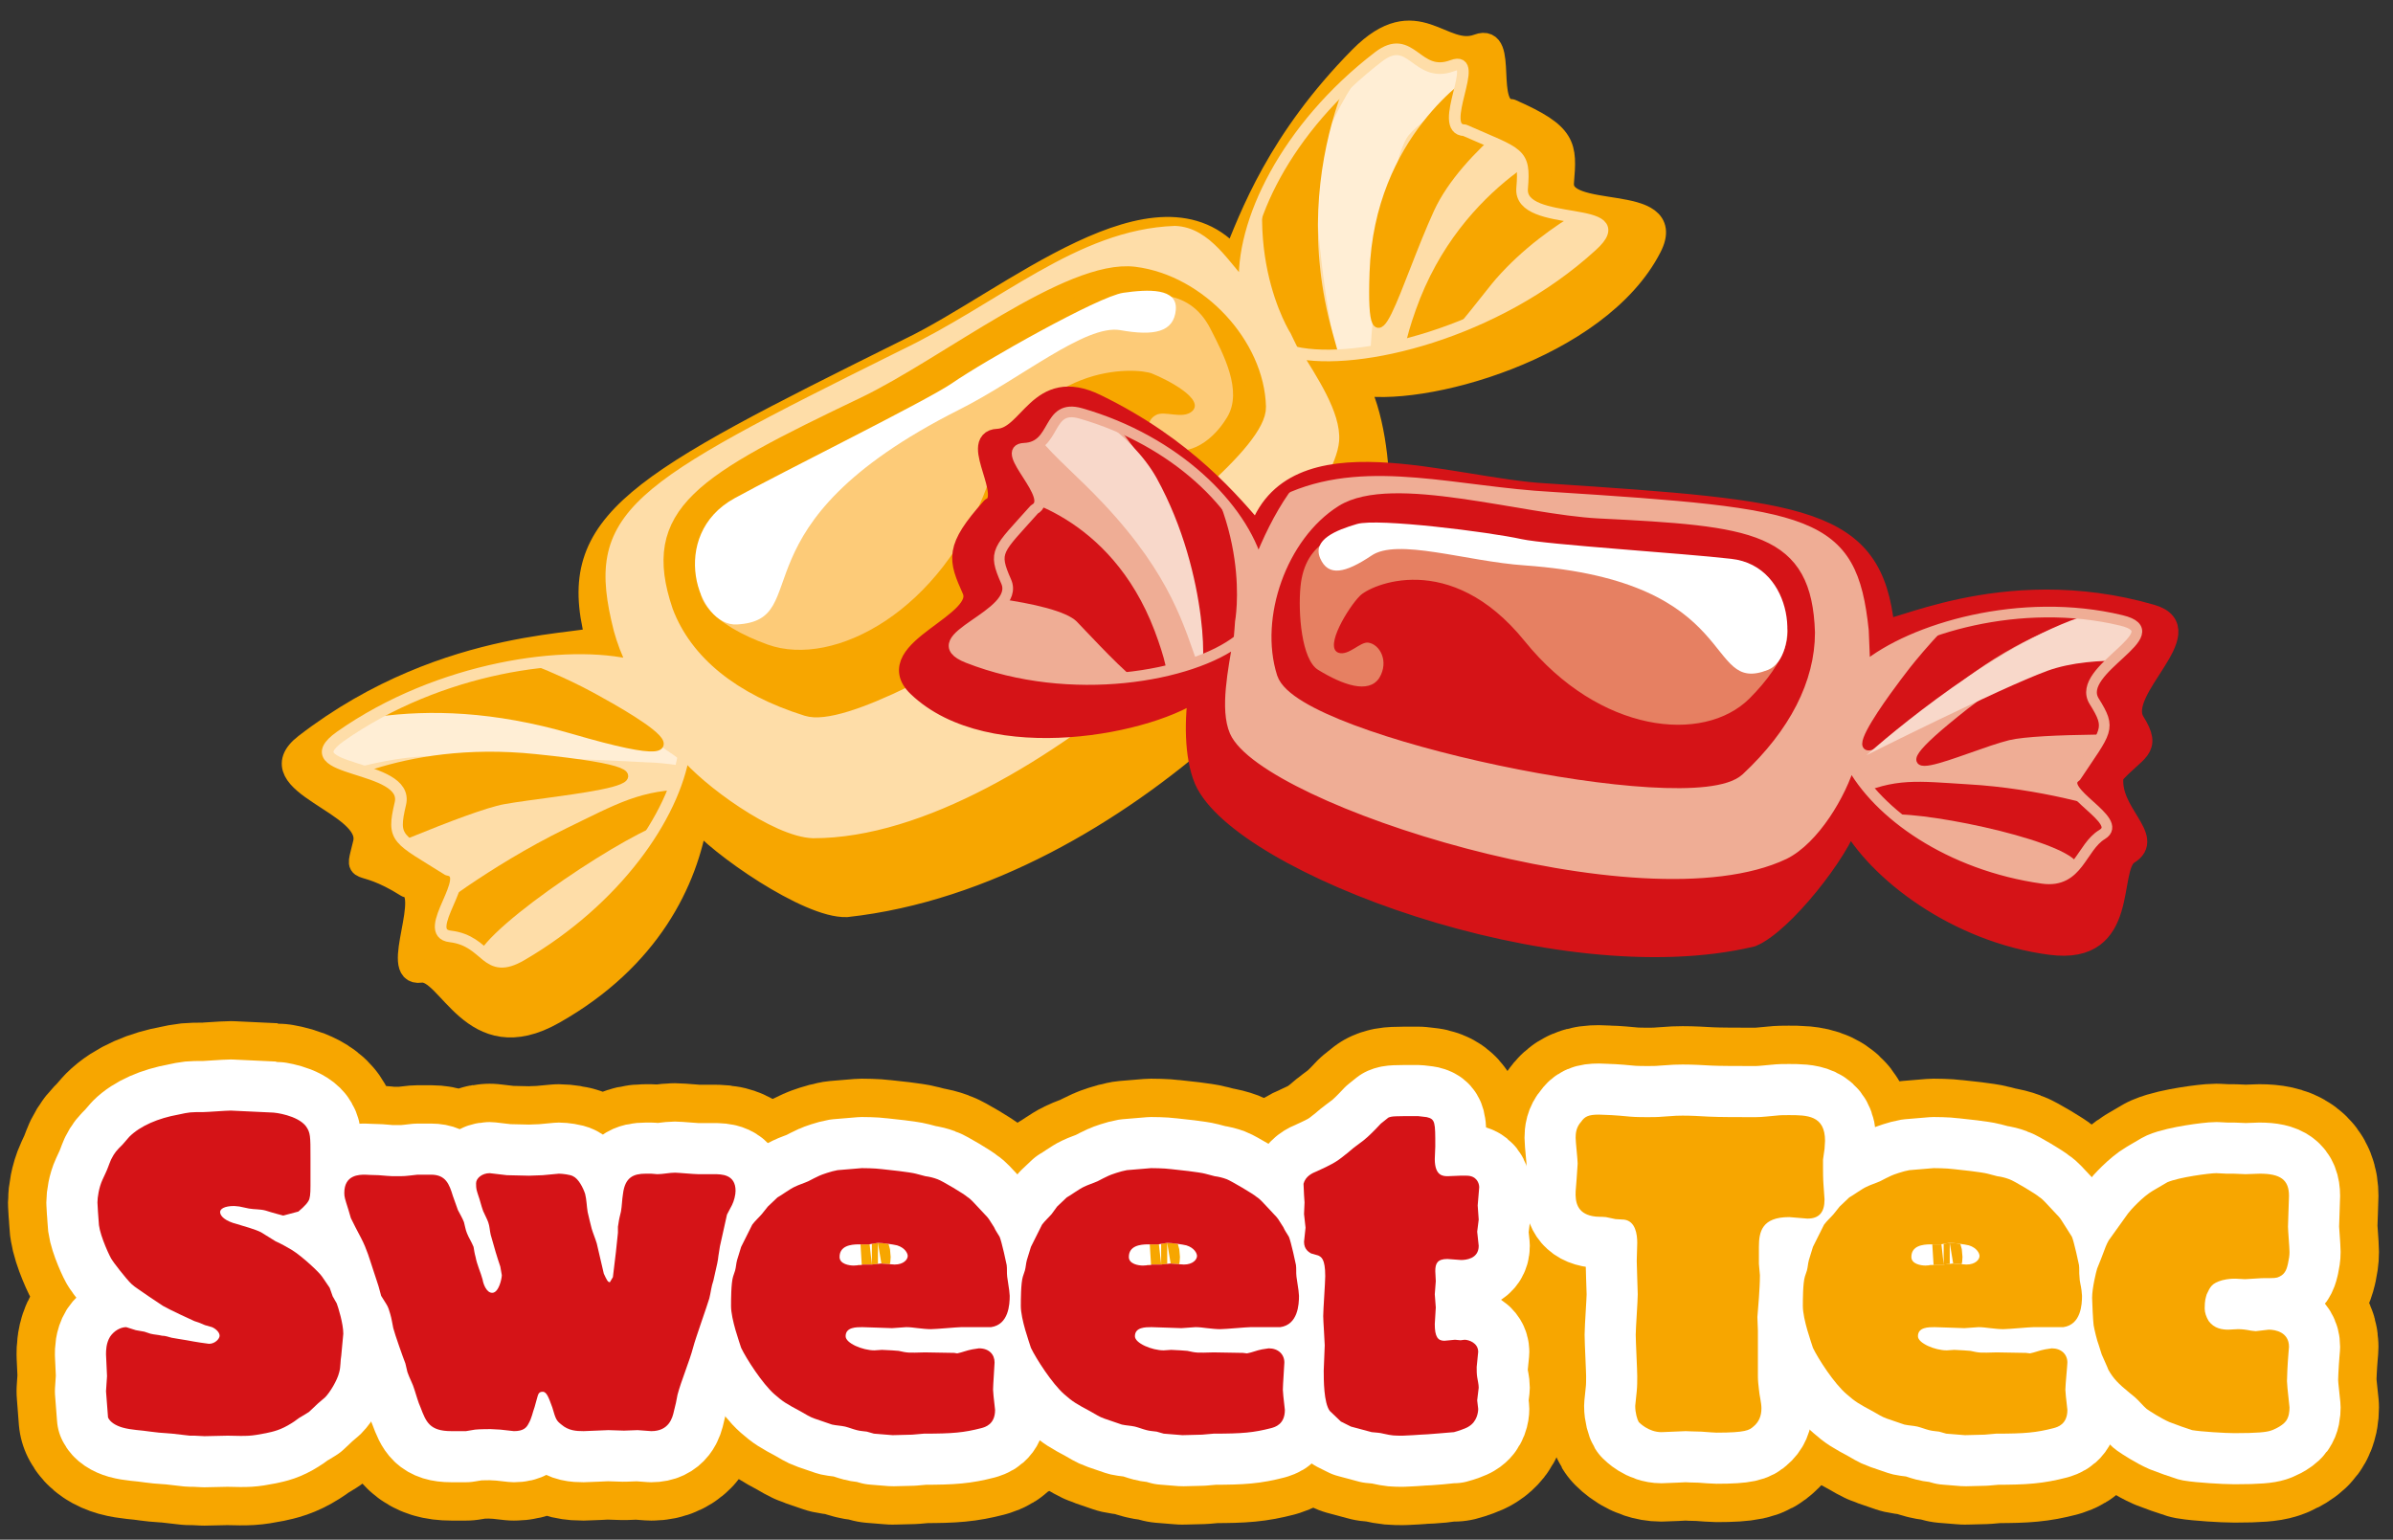
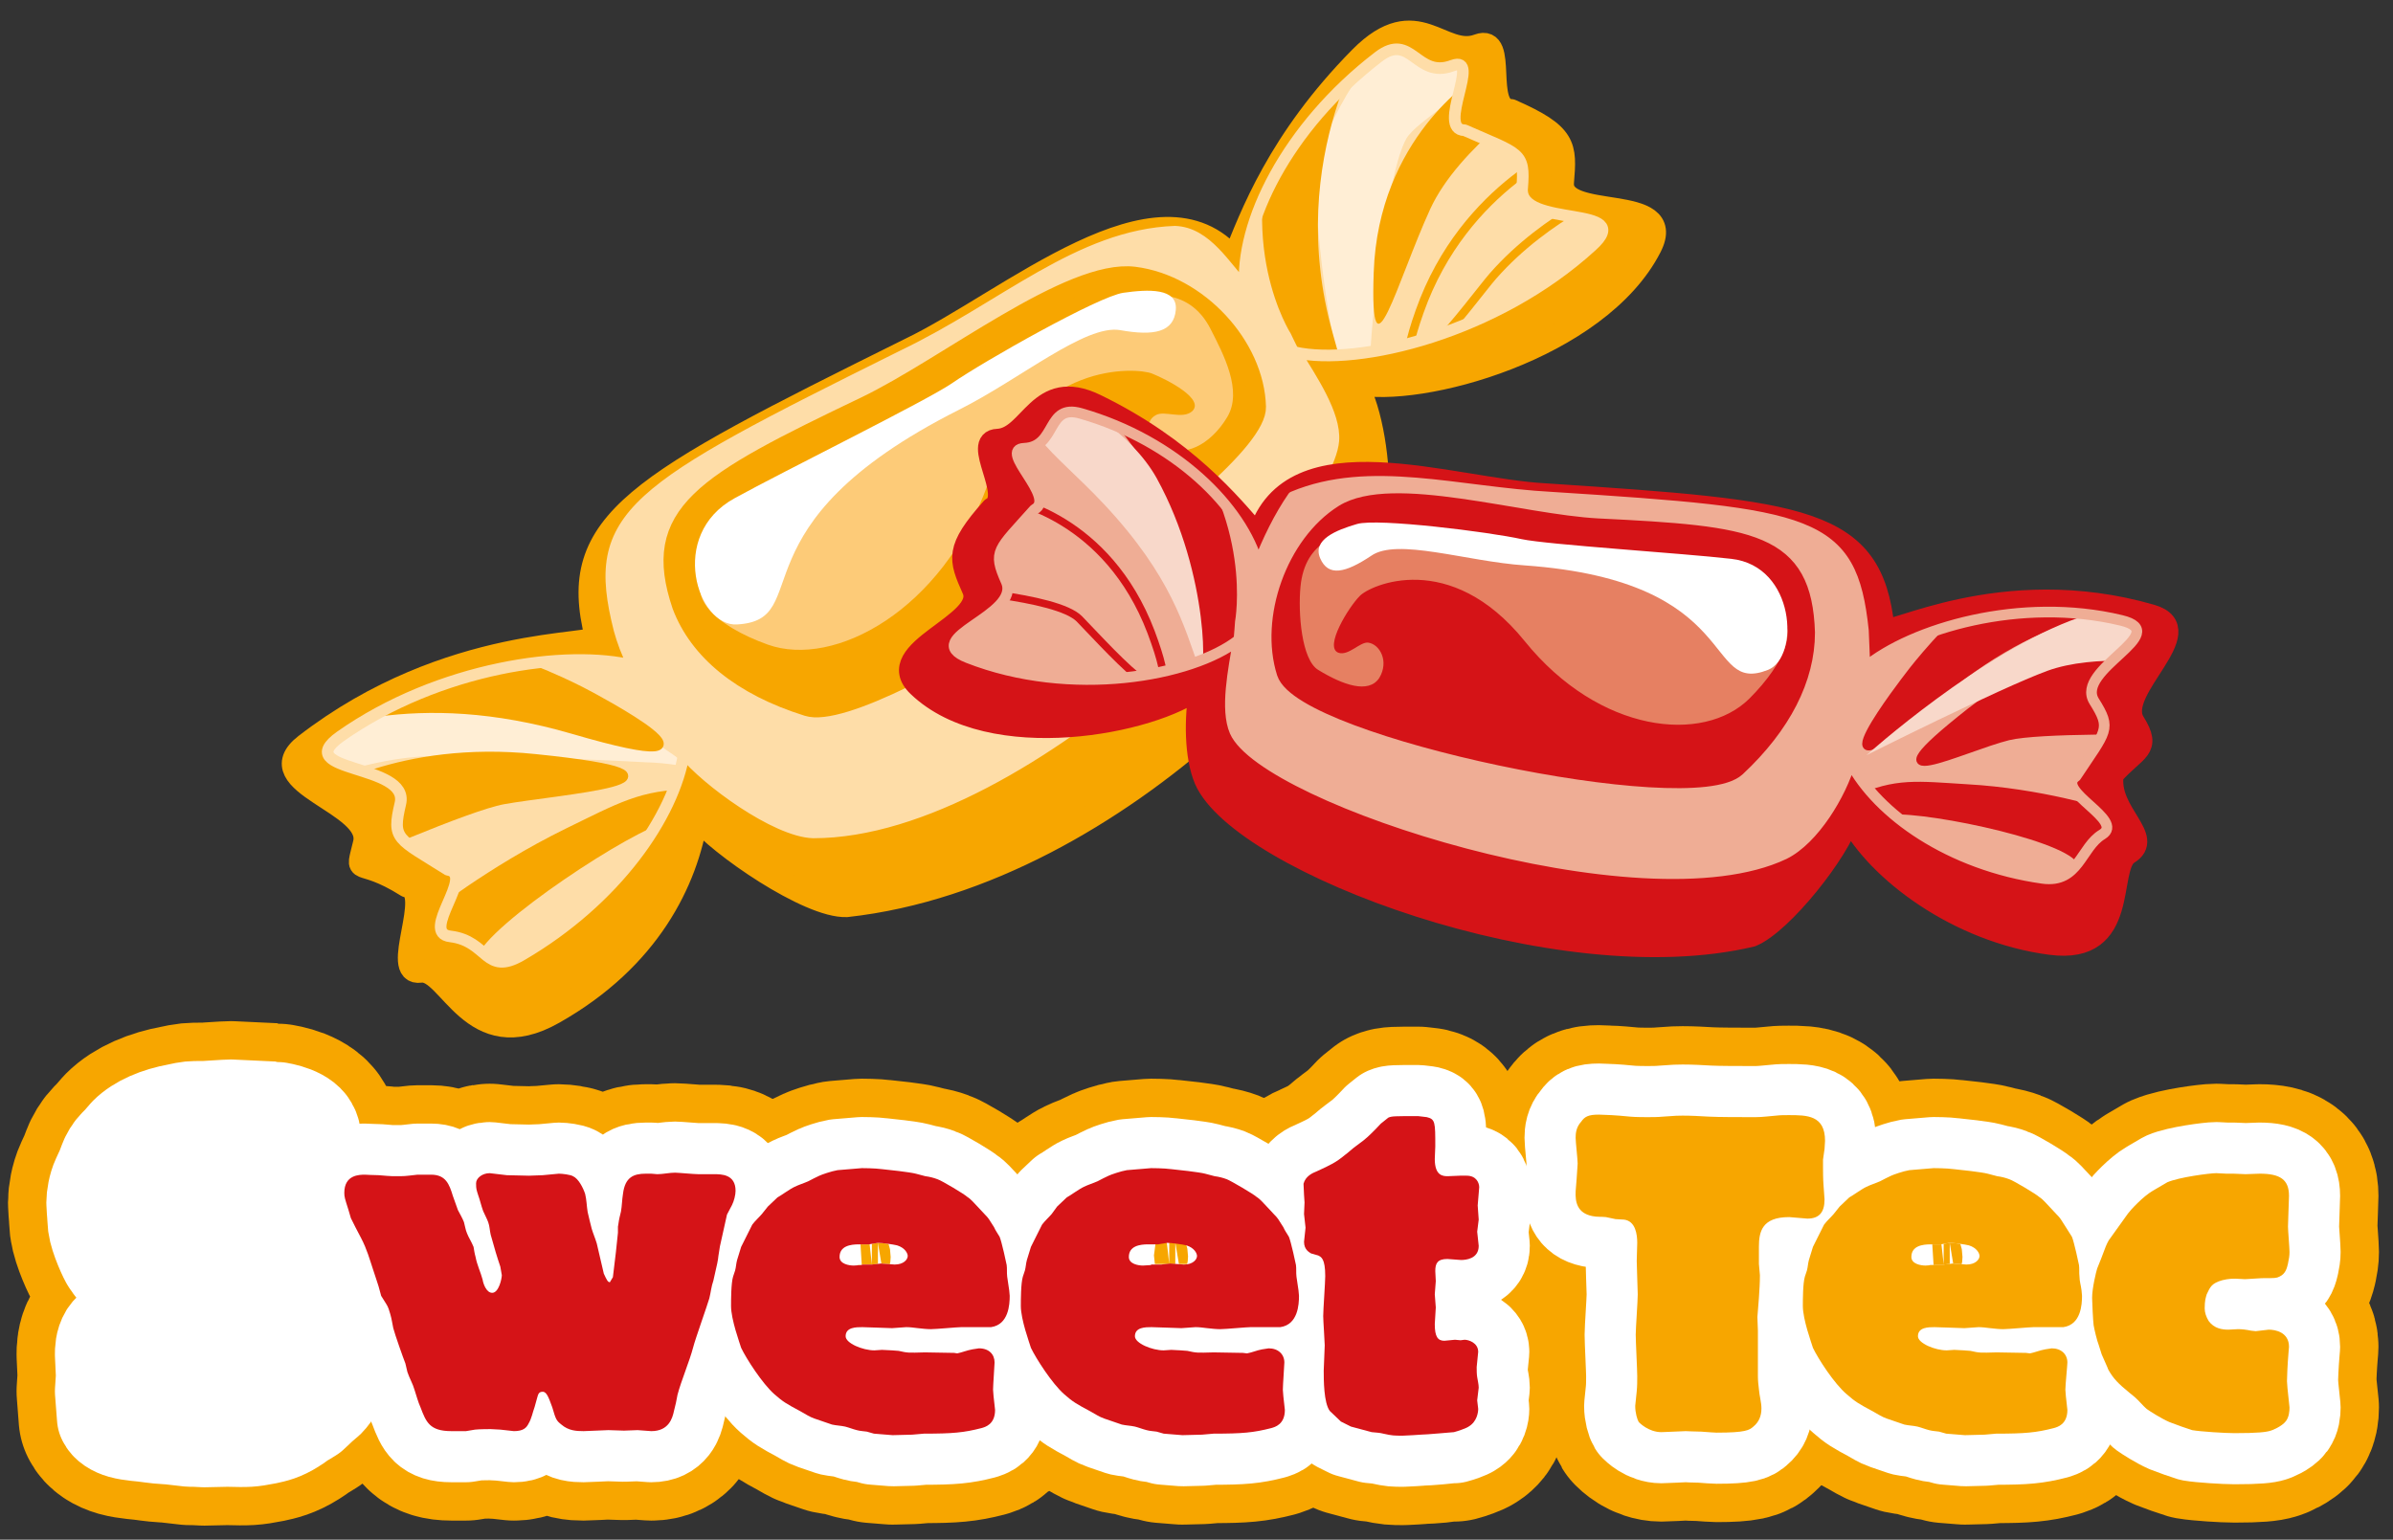
<svg xmlns="http://www.w3.org/2000/svg" xmlns:xlink="http://www.w3.org/1999/xlink" version="1.1" id="Ebene_1" x="0px" y="0px" viewBox="0 0 474 305" style="enable-background:new 0 0 474 305;" xml:space="preserve">
  <rect x="0" y="0" width="474" height="305" fill="#333333" stroke="none" />
  <style type="text/css">
	.st0{fill-rule:evenodd;clip-rule:evenodd;fill:#F7A600;}
	.st1{fill:none;stroke:#F7A600;stroke-width:35.441;stroke-linecap:round;stroke-linejoin:round;stroke-miterlimit:3.864;}
	.st2{fill-rule:evenodd;clip-rule:evenodd;fill:#FFFFFF;}
	.st3{fill:none;stroke:#FFFFFF;stroke-width:20.25;stroke-linecap:round;stroke-linejoin:round;stroke-miterlimit:3.864;}
	.st4{fill-rule:evenodd;clip-rule:evenodd;fill:#D51317;}
	.st5{fill:#F7A600;}
	.st6{fill:none;stroke:#F7A600;stroke-width:4.545;stroke-linecap:round;stroke-linejoin:round;stroke-miterlimit:3.864;}
	.st7{fill:#FEDDA8;}
	.st8{clip-path:url(#SVGID_2_);fill-rule:evenodd;clip-rule:evenodd;fill:#FFEED5;}
	.st9{clip-path:url(#SVGID_2_);fill-rule:evenodd;clip-rule:evenodd;fill:#F7A600;}
	.st10{clip-path:url(#SVGID_2_);fill:none;stroke:#F7A600;stroke-width:1.648;stroke-miterlimit:3.864;}
	
		.st11{clip-path:url(#SVGID_4_);fill:none;stroke:#FEDDA8;stroke-width:2.301;stroke-linecap:round;stroke-linejoin:round;stroke-miterlimit:3.864;}
	.st12{clip-path:url(#SVGID_4_);fill-rule:evenodd;clip-rule:evenodd;fill:#F7A600;}
	.st13{clip-path:url(#SVGID_4_);fill:none;stroke:#F7A600;stroke-width:3.523;stroke-miterlimit:3.864;}
	.st14{clip-path:url(#SVGID_4_);fill-rule:evenodd;clip-rule:evenodd;fill:#FDCB78;}
	.st15{clip-path:url(#SVGID_4_);fill-rule:evenodd;clip-rule:evenodd;fill:#FFFFFF;}
	.st16{clip-path:url(#SVGID_4_);fill:#D51317;}
	
		.st17{clip-path:url(#SVGID_4_);fill:none;stroke:#D51317;stroke-width:4.11;stroke-linecap:round;stroke-linejoin:round;stroke-miterlimit:3.864;}
	.st18{clip-path:url(#SVGID_4_);fill:#EFAD95;}
	.st19{clip-path:url(#SVGID_6_);fill-rule:evenodd;clip-rule:evenodd;fill:#D51317;}
	.st20{clip-path:url(#SVGID_6_);fill:none;stroke:#D51317;stroke-width:1.487;stroke-miterlimit:3.864;}
	.st21{clip-path:url(#SVGID_6_);fill-rule:evenodd;clip-rule:evenodd;fill:#F8D8CA;}
	
		.st22{clip-path:url(#SVGID_8_);fill:none;stroke:#EFAD95;stroke-width:2.114;stroke-linecap:round;stroke-linejoin:round;stroke-miterlimit:3.864;}
	.st23{clip-path:url(#SVGID_8_);fill-rule:evenodd;clip-rule:evenodd;fill:#D51317;}
	.st24{clip-path:url(#SVGID_8_);fill:none;stroke:#D51317;stroke-width:3.21;stroke-miterlimit:3.864;}
	.st25{clip-path:url(#SVGID_8_);fill-rule:evenodd;clip-rule:evenodd;fill:#E68062;}
	.st26{clip-path:url(#SVGID_8_);fill-rule:evenodd;clip-rule:evenodd;fill:#FFFFFF;}
</style>
  <g>
    <path class="st0" d="M25,262.9c-1.1,0-2.4,0.7-3.2,1.9c-0.8,1.3-0.8,2.8-0.8,3.5l0.2,4.3l-0.2,3l0.4,5.2c0.4,0.9,1.5,1.6,2.9,2   c1.8,0.5,3.6,0.5,5.5,0.8l1.7,0.2c0.9,0.1,1.8,0.1,2.6,0.2l3.5,0.4h0.9l2,0.1c0.7,0,3.9-0.1,4.6-0.1c4.1,0.1,4.5,0.1,7.6-0.5   c1.4-0.3,2.9-0.6,5.1-2c0.7-0.4,1.3-1,2.1-1.4l1.3-0.8L63,278l1.4-1.2c0.9-0.9,2.4-3.3,2.8-5c0.3-1.1,0.2-2.2,0.4-3.3l0.4-4.3   c0-2-1-5.2-1.3-6l-0.8-1.4l-0.6-1.7l-1.5-2.2c-0.5-0.8-3.9-4-6-5.3c-1-0.6-2.1-1.2-3.2-1.7c-1-0.6-1.9-1.2-2.9-1.8   c-1.2-0.6-3.1-1.1-4.7-1.6c-2.4-0.6-3.4-1.6-3.4-2.4c0-0.6,0.8-1.2,2.8-1.2l1,0.1l1.9,0.4c1.1,0.2,2.2,0.1,3.3,0.4   c1.2,0.4,3.5,1,3.5,1l3-0.8c0.1-0.1,1.5-1.2,2-2.1c0.3-0.5,0.4-1.3,0.4-3v-5.5c0-4.4,0-5-0.9-6.3c-1.7-2.2-6.2-2.7-6.4-2.7   l-8.5-0.4c-0.9,0-4.7,0.3-5.5,0.3c-2.5,0-2.6,0-4.9,0.5c-3.9,0.7-7.5,2.2-9.7,4.4l-1.3,1.5c-1.2,1.2-1.6,1.6-2.3,3   c-0.4,0.9-0.7,1.9-1.1,2.7l-0.6,1.3c-0.7,1.5-1,3.5-1,4.5l0.1,1.8c0.1,0.9,0.1,1.8,0.2,2.7c0.3,2.3,2.2,6.4,2.6,6.9   c0,0.1,2.8,3.8,3.9,4.8c0.5,0.5,1.8,1.3,3.5,2.5l2.7,1.8c1.2,0.7,5.5,2.7,6.2,3l0.9,0.3l1.2,0.5l1.4,0.4c0.7,0.3,1.5,1,1.5,1.7   c0,0.6-0.9,1.6-2.1,1.6c-0.2,0-2.9-0.4-4.4-0.7c-1.1-0.2-2-0.3-3-0.5c-0.7-0.2-1.3-0.4-1.9-0.4c-0.8-0.2-1.5-0.2-2.3-0.4l-1.2-0.4   l-1.7-0.3L25,262.9" />
    <path class="st1" d="M25,262.9c-1.1,0-2.4,0.7-3.2,1.9c-0.8,1.3-0.8,2.8-0.8,3.5l0.2,4.3l-0.2,3l0.4,5.2c0.4,0.9,1.5,1.6,2.9,2   c1.8,0.5,3.6,0.5,5.5,0.8l1.7,0.2c0.9,0.1,1.8,0.1,2.6,0.2l3.5,0.4h0.9l2,0.1c0.7,0,3.9-0.1,4.6-0.1c4.1,0.1,4.5,0.1,7.6-0.5   c1.4-0.3,2.9-0.6,5.1-2c0.7-0.4,1.3-1,2.1-1.4l1.3-0.8L63,278l1.4-1.2c0.9-0.9,2.4-3.3,2.8-5c0.3-1.1,0.2-2.2,0.4-3.3l0.4-4.3   c0-2-1-5.2-1.3-6l-0.8-1.4l-0.6-1.7l-1.5-2.2c-0.5-0.8-3.9-4-6-5.3c-1-0.6-2.1-1.2-3.2-1.7c-1-0.6-1.9-1.2-2.9-1.8   c-1.2-0.6-3.1-1.1-4.7-1.6c-2.4-0.6-3.4-1.6-3.4-2.4c0-0.6,0.8-1.2,2.8-1.2l1,0.1l1.9,0.4c1.1,0.2,2.2,0.1,3.3,0.4   c1.2,0.4,3.5,1,3.5,1l3-0.8c0.1-0.1,1.5-1.2,2-2.1c0.3-0.5,0.4-1.3,0.4-3v-5.5c0-4.4,0-5-0.9-6.3c-1.7-2.2-6.2-2.7-6.4-2.7   l-8.5-0.4c-0.9,0-4.7,0.3-5.5,0.3c-2.5,0-2.6,0-4.9,0.5c-3.9,0.7-7.5,2.2-9.7,4.4l-1.3,1.5c-1.2,1.2-1.6,1.6-2.3,3   c-0.4,0.9-0.7,1.9-1.1,2.7l-0.6,1.3c-0.7,1.5-1,3.5-1,4.5l0.1,1.8c0.1,0.9,0.1,1.8,0.2,2.7c0.3,2.3,2.2,6.4,2.6,6.9   c0,0.1,2.8,3.8,3.9,4.8c0.5,0.5,1.8,1.3,3.5,2.5l2.7,1.8c1.2,0.7,5.5,2.7,6.2,3l0.9,0.3l1.2,0.5l1.4,0.4c0.7,0.3,1.5,1,1.5,1.7   c0,0.6-0.9,1.6-2.1,1.6c-0.2,0-2.9-0.4-4.4-0.7c-1.1-0.2-2-0.3-3-0.5c-0.7-0.2-1.3-0.4-1.9-0.4c-0.8-0.2-1.5-0.2-2.3-0.4l-1.2-0.4   l-1.7-0.3L25,262.9L25,262.9z" />
    <path class="st0" d="M73.9,251.5c0.2,0.7,1.2,3.5,1.3,4.1l0.3,1.1l1,1.6c0.4,0.6,0.6,1.3,0.8,2c0.3,1,0.4,1.9,0.6,2.8   c0.3,1.2,2,6,2.4,7l0.4,1.7c0.4,1.2,1.1,2.4,1.4,3.5c0.4,1.2,0.7,2.4,1.2,3.5c1.1,2.9,1.8,4.7,6.1,4.7h2.9l1.8-0.3   c0.8-0.1,3.1-0.1,3.1-0.1l1.9,0.1c0.9,0.1,2.7,0.3,2.7,0.3c1.9,0,2.5-0.7,2.9-1.5c0.6-1,0.8-2.2,1.2-3.3l0.5-1.8   c0.2-0.7,0.3-1.2,1.1-1.2c0.8,0,1.2,1.2,1.9,3.1c0.7,2.4,0.8,2.6,1.8,3.4c1.4,1.2,2.9,1.3,4.4,1.3c0.8,0,4.2-0.2,4.9-0.2l3.1,0.1   l2.7-0.1l2.7,0.2c3.5,0,4.2-2.6,4.5-4c0.3-1.1,0.5-2.1,0.7-3.2c0.7-2.7,2.4-6.7,3.1-9.4c0.4-1.6,2.8-8.3,3.2-9.7   c0.3-1.2,0.4-2.4,0.8-3.5c0.8-3.5,0.9-3.9,1-4.9l0.3-1.9l1.4-6.3l1-1.9c0.4-0.8,0.7-2,0.7-2.8c0-3.3-2.8-3.3-4.3-3.3h-3.1   c-0.8,0-4-0.3-4.6-0.3c-1.1,0-2.4,0.3-3.5,0.3l-1.2-0.1h-1.1c-2.4,0-4.1,0.7-4.5,4c-0.2,1.2-0.2,2.4-0.4,3.5   c-0.2,0.8-0.4,1.6-0.5,2.4l-0.1,0.6v1.2l-0.2,1.9L122,248l-0.6,5l-0.6,1c-0.4,0-0.6-0.4-1.2-1.7l-1.4-6c-0.3-1-0.7-1.9-1-2.9   l-0.4-1.6l-0.4-1.7c-0.2-1.2-0.2-2.4-0.5-3.6c-0.4-1.2-1.3-3-2.4-3.5c-0.5-0.3-2.1-0.5-2.8-0.5l-3.2,0.3c-0.9,0-1.8,0.1-2.7,0.1   c-0.7,0-3.8-0.1-4.4-0.1l-3.4-0.4c-1.5,0-2.7,1-2.7,2c0,1.2,0.1,1.3,0.4,2.3c0.4,1.1,0.6,2.1,1,3.2c0.3,0.7,0.7,1.4,1,2.2   c0.3,0.8,0.3,1.7,0.5,2.5l1,3.5c0.3,1,0.6,1.9,0.9,2.8l0.3,1.7c0,0.7-0.6,3.5-1.9,3.5c-1.2,0-1.8-1.9-1.9-2.6   c-0.4-1.5-1.1-2.9-1.4-4.5c-0.2-0.7-0.3-1.4-0.4-2c-0.4-1-1-1.9-1.3-2.7c-0.3-0.7-0.4-1.5-0.6-2.2c-0.3-0.8-0.8-1.6-1.2-2.4   c-0.3-0.9-0.7-1.9-1-2.8c-0.7-2.3-1.4-4.2-4.3-4.2h-2.7c-1.1,0.1-2.2,0.3-3.4,0.3h-1.5c-0.4,0-1.6-0.1-2.8-0.2   c-1.2,0-2.3-0.1-2.7-0.1c-1.1,0-4.1,0-4.1,3.6c0,0.8,0.1,1.1,0.8,3.3l0.5,1.7l0.9,1.8c0.4,0.7,0.8,1.6,1.1,2.1   C72.7,247.5,73.2,249.4,73.9,251.5" />
    <path class="st1" d="M73.9,251.5c0.2,0.7,1.2,3.5,1.3,4.1l0.3,1.1l1,1.6c0.4,0.6,0.6,1.3,0.8,2c0.3,1,0.4,1.9,0.6,2.8   c0.3,1.2,2,6,2.4,7l0.4,1.7c0.4,1.2,1.1,2.4,1.4,3.5c0.4,1.2,0.7,2.4,1.2,3.5c1.1,2.9,1.8,4.7,6.1,4.7h2.9l1.8-0.3   c0.8-0.1,3.1-0.1,3.1-0.1l1.9,0.1c0.9,0.1,2.7,0.3,2.7,0.3c1.9,0,2.5-0.7,2.9-1.5c0.6-1,0.8-2.2,1.2-3.3l0.5-1.8   c0.2-0.7,0.3-1.2,1.1-1.2c0.8,0,1.2,1.2,1.9,3.1c0.7,2.4,0.8,2.6,1.8,3.4c1.4,1.2,2.9,1.3,4.4,1.3c0.8,0,4.2-0.2,4.9-0.2l3.1,0.1   l2.7-0.1l2.7,0.2c3.5,0,4.2-2.6,4.5-4c0.3-1.1,0.5-2.1,0.7-3.2c0.7-2.7,2.4-6.7,3.1-9.4c0.4-1.6,2.8-8.3,3.2-9.7   c0.3-1.2,0.4-2.4,0.8-3.5c0.8-3.5,0.9-3.9,1-4.9l0.3-1.9l1.4-6.3l1-1.9c0.4-0.8,0.7-2,0.7-2.8c0-3.3-2.8-3.3-4.3-3.3h-3.1   c-0.8,0-4-0.3-4.6-0.3c-1.1,0-2.4,0.3-3.5,0.3l-1.2-0.1h-1.1c-2.4,0-4.1,0.7-4.5,4c-0.2,1.2-0.2,2.4-0.4,3.5   c-0.2,0.8-0.4,1.6-0.5,2.4l-0.1,0.6v1.2l-0.2,1.9L122,248l-0.6,5l-0.6,1c-0.4,0-0.6-0.4-1.2-1.7l-1.4-6c-0.3-1-0.7-1.9-1-2.9   l-0.4-1.6l-0.4-1.7c-0.2-1.2-0.2-2.4-0.5-3.6c-0.4-1.2-1.3-3-2.4-3.5c-0.5-0.3-2.1-0.5-2.8-0.5l-3.2,0.3c-0.9,0-1.8,0.1-2.7,0.1   c-0.7,0-3.8-0.1-4.4-0.1l-3.4-0.4c-1.5,0-2.7,1-2.7,2c0,1.2,0.1,1.3,0.4,2.3c0.4,1.1,0.6,2.1,1,3.2c0.3,0.7,0.7,1.4,1,2.2   c0.3,0.8,0.3,1.7,0.5,2.5l1,3.5c0.3,1,0.6,1.9,0.9,2.8l0.3,1.7c0,0.7-0.6,3.5-1.9,3.5c-1.2,0-1.8-1.9-1.9-2.6   c-0.4-1.5-1.1-2.9-1.4-4.5c-0.2-0.7-0.3-1.4-0.4-2c-0.4-1-1-1.9-1.3-2.7c-0.3-0.7-0.4-1.5-0.6-2.2c-0.3-0.8-0.8-1.6-1.2-2.4   c-0.3-0.9-0.7-1.9-1-2.8c-0.7-2.3-1.4-4.2-4.3-4.2h-2.7c-1.1,0.1-2.2,0.3-3.4,0.3h-1.5c-0.4,0-1.6-0.1-2.8-0.2   c-1.2,0-2.3-0.1-2.7-0.1c-1.1,0-4.1,0-4.1,3.6c0,0.8,0.1,1.1,0.8,3.3l0.5,1.7l0.9,1.8c0.4,0.7,0.8,1.6,1.1,2.1   C72.7,247.5,73.2,249.4,73.9,251.5z" />
    <path class="st0" d="M189,268c-0.9,0-5-0.1-5.8-0.1c-3.4,0.1-3.4,0.1-5.2-0.3l-1.3-0.1l-2-0.1l-1.5,0.1c-2.3,0-5.7-1.4-5.7-2.8   c0-1.8,2.1-1.8,3.3-1.8c1,0,5.1,0.2,5.9,0.2l2.8-0.2c0.7,0,1.5,0.1,2.3,0.2c0.9,0.1,1.8,0.2,2.6,0.2c1,0,5.2-0.4,6-0.4h5.9   c3.5-0.5,3.7-4.5,3.7-6.2l-0.1-1.1c-0.1-0.9-0.3-1.8-0.4-2.7c-0.1-0.8,0-1.6-0.1-2.3c0-0.1-1-4.7-1.4-5.6c-0.4-0.7-0.8-1.2-1.1-1.9   c-1-1.6-1.1-1.8-1.8-2.5l-1.4-1.5c-0.7-0.7-1.3-1.5-2.1-2c-0.5-0.5-5-3.2-5.9-3.5c-0.8-0.3-1.6-0.5-2.4-0.6l-1.9-0.5   c-1.1-0.3-5.6-0.8-6.7-0.9c-1.5-0.2-3.9-0.2-4-0.2l-4.8,0.4c-1.2,0.2-3.2,0.9-3.6,1.1c-0.7,0.3-1.4,0.7-2.2,1.1   c-0.9,0.4-1.9,0.7-2.7,1.1c-0.9,0.4-2.8,1.8-3.4,2.1l-1.9,1.8l-1.2,1.5c-0.6,0.7-1.3,1.3-1.9,2.1l-2.2,4.4l-0.8,2.6   c-0.2,0.7-0.2,1.4-0.4,2.1l-0.4,1.2c-0.4,1.3-0.4,4.7-0.4,5.8c0,2.7,1.7,7.3,2,8.3c1,2.1,4.2,7.1,6.6,9.2c1.7,1.5,2.4,1.9,5.2,3.4   c0.9,0.5,1.8,1.1,2.7,1.4l3.5,1.2c0.9,0.2,1.7,0.2,2.6,0.4c0.8,0.2,1.5,0.5,2.3,0.7c0.7,0.2,1.4,0.2,2,0.3l1.4,0.4l3.7,0.3l3.9-0.1   l2.3-0.2c5.7,0,7.9-0.2,11.4-1.1c0.7-0.2,2.7-0.7,2.7-3.6c0-0.1-0.2-1.9-0.3-2.7l-0.1-1.3c0-0.9,0.3-4.9,0.3-5.4   c0-1.6-1.1-2.8-3.1-2.8l-1.3,0.2c-1.1,0.2-2,0.6-3,0.8 M170.7,250.6l-1.6,0.1c-0.9,0-2.8-0.3-2.8-1.7c0-2.2,2.2-2.5,3.8-2.5h2   l1.8-0.3c0.8,0,3,0.3,3.8,0.5c1.6,0.5,2.1,1.6,2.1,2.1c0,0.7-0.8,1.7-2.6,1.7l-2.7-0.2l-1.8,0.2H170.7z" />
    <path class="st1" d="M189,268c-0.9,0-5-0.1-5.8-0.1c-3.4,0.1-3.4,0.1-5.2-0.3l-1.3-0.1l-2-0.1l-1.5,0.1c-2.3,0-5.7-1.4-5.7-2.8   c0-1.8,2.1-1.8,3.3-1.8c1,0,5.1,0.2,5.9,0.2l2.8-0.2c0.7,0,1.5,0.1,2.3,0.2c0.9,0.1,1.8,0.2,2.6,0.2c1,0,5.2-0.4,6-0.4h5.9   c3.5-0.5,3.7-4.5,3.7-6.2l-0.1-1.1c-0.1-0.9-0.3-1.8-0.4-2.7c-0.1-0.8,0-1.6-0.1-2.3c0-0.1-1-4.7-1.4-5.6c-0.4-0.7-0.8-1.2-1.1-1.9   c-1-1.6-1.1-1.8-1.8-2.5l-1.4-1.5c-0.7-0.7-1.3-1.5-2.1-2c-0.5-0.5-5-3.2-5.9-3.5c-0.8-0.3-1.6-0.5-2.4-0.6l-1.9-0.5   c-1.1-0.3-5.6-0.8-6.7-0.9c-1.5-0.2-3.9-0.2-4-0.2l-4.8,0.4c-1.2,0.2-3.2,0.9-3.6,1.1c-0.7,0.3-1.4,0.7-2.2,1.1   c-0.9,0.4-1.9,0.7-2.7,1.1c-0.9,0.4-2.8,1.8-3.4,2.1l-1.9,1.8l-1.2,1.5c-0.6,0.7-1.3,1.3-1.9,2.1l-2.2,4.4l-0.8,2.6   c-0.2,0.7-0.2,1.4-0.4,2.1l-0.4,1.2c-0.4,1.3-0.4,4.7-0.4,5.8c0,2.7,1.7,7.3,2,8.3c1,2.1,4.2,7.1,6.6,9.2c1.7,1.5,2.4,1.9,5.2,3.4   c0.9,0.5,1.8,1.1,2.7,1.4l3.5,1.2c0.9,0.2,1.7,0.2,2.6,0.4c0.8,0.2,1.5,0.5,2.3,0.7c0.7,0.2,1.4,0.2,2,0.3l1.4,0.4l3.7,0.3l3.9-0.1   l2.3-0.2c5.7,0,7.9-0.2,11.4-1.1c0.7-0.2,2.7-0.7,2.7-3.6c0-0.1-0.2-1.9-0.3-2.7l-0.1-1.3c0-0.9,0.3-4.9,0.3-5.4   c0-1.6-1.1-2.8-3.1-2.8l-1.3,0.2c-1.1,0.2-2,0.6-3,0.8H189z M170.7,250.6l-1.6,0.1c-0.9,0-2.8-0.3-2.8-1.7c0-2.2,2.2-2.5,3.8-2.5h2   l1.8-0.3c0.8,0,3,0.3,3.8,0.5c1.6,0.5,2.1,1.6,2.1,2.1c0,0.7-0.8,1.7-2.6,1.7l-2.7-0.2l-1.8,0.2H170.7z" />
    <path class="st0" d="M246.2,268c-0.9,0-5.1-0.1-5.8-0.1c-3.4,0.1-3.4,0.1-5.2-0.3l-1.3-0.1l-1.9-0.1l-1.5,0.1   c-2.3,0-5.7-1.4-5.7-2.8c0-1.8,2.1-1.8,3.3-1.8c1,0,5.1,0.2,5.9,0.2l2.8-0.2c0.7,0,1.5,0.1,2.3,0.2c0.9,0.1,1.8,0.2,2.6,0.2   c1,0,5.2-0.4,6-0.4h5.9c3.5-0.5,3.7-4.5,3.7-6.2l-0.1-1.1c-0.1-0.9-0.3-1.8-0.4-2.7c-0.1-0.8,0-1.6-0.1-2.3c0-0.1-1-4.7-1.4-5.6   c-0.4-0.7-0.8-1.2-1.1-1.9c-1-1.6-1.1-1.8-1.8-2.5l-1.4-1.5c-0.7-0.7-1.3-1.5-2.1-2c-0.5-0.5-5.1-3.2-5.9-3.5   c-0.8-0.3-1.6-0.5-2.4-0.6l-1.9-0.5c-1.1-0.3-5.6-0.8-6.7-0.9c-1.5-0.2-3.9-0.2-4-0.2l-4.8,0.4c-1.2,0.2-3.2,0.9-3.6,1.1   c-0.7,0.3-1.4,0.7-2.2,1.1c-0.9,0.4-1.9,0.7-2.7,1.1c-0.9,0.4-2.8,1.8-3.4,2.1l-1.9,1.8l-1.1,1.5c-0.6,0.7-1.3,1.3-1.9,2.1   l-2.2,4.4l-0.8,2.6c-0.2,0.7-0.2,1.4-0.4,2.1l-0.4,1.2c-0.4,1.3-0.4,4.7-0.4,5.8c0,2.7,1.7,7.3,2,8.3c1,2.1,4.2,7.1,6.6,9.2   c1.7,1.5,2.4,1.9,5.2,3.4c0.9,0.5,1.8,1.1,2.7,1.4l3.5,1.2c0.9,0.2,1.7,0.2,2.6,0.4c0.8,0.2,1.5,0.5,2.3,0.7c0.7,0.2,1.4,0.2,2,0.3   l1.4,0.4l3.7,0.3l3.9-0.1l2.3-0.2c5.7,0,7.9-0.2,11.4-1.1c0.7-0.2,2.7-0.7,2.7-3.6c0-0.1-0.2-1.9-0.3-2.7l-0.1-1.3   c0-0.9,0.3-4.9,0.3-5.4c0-1.6-1.2-2.8-3.1-2.8l-1.3,0.2c-1.1,0.2-1.9,0.6-3,0.8 M228,250.6l-1.6,0.1c-0.9,0-2.8-0.3-2.8-1.7   c0-2.2,2.2-2.5,3.8-2.5h2l1.8-0.3c0.8,0,3,0.3,3.8,0.5c1.6,0.5,2.1,1.6,2.1,2.1c0,0.7-0.8,1.7-2.6,1.7l-2.7-0.2l-1.8,0.2H228z" />
    <path class="st1" d="M246.2,268c-0.9,0-5.1-0.1-5.8-0.1c-3.4,0.1-3.4,0.1-5.2-0.3l-1.3-0.1l-1.9-0.1l-1.5,0.1   c-2.3,0-5.7-1.4-5.7-2.8c0-1.8,2.1-1.8,3.3-1.8c1,0,5.1,0.2,5.9,0.2l2.8-0.2c0.7,0,1.5,0.1,2.3,0.2c0.9,0.1,1.8,0.2,2.6,0.2   c1,0,5.2-0.4,6-0.4h5.9c3.5-0.5,3.7-4.5,3.7-6.2l-0.1-1.1c-0.1-0.9-0.3-1.8-0.4-2.7c-0.1-0.8,0-1.6-0.1-2.3c0-0.1-1-4.7-1.4-5.6   c-0.4-0.7-0.8-1.2-1.1-1.9c-1-1.6-1.1-1.8-1.8-2.5l-1.4-1.5c-0.7-0.7-1.3-1.5-2.1-2c-0.5-0.5-5.1-3.2-5.9-3.5   c-0.8-0.3-1.6-0.5-2.4-0.6l-1.9-0.5c-1.1-0.3-5.6-0.8-6.7-0.9c-1.5-0.2-3.9-0.2-4-0.2l-4.8,0.4c-1.2,0.2-3.2,0.9-3.6,1.1   c-0.7,0.3-1.4,0.7-2.2,1.1c-0.9,0.4-1.9,0.7-2.7,1.1c-0.9,0.4-2.8,1.8-3.4,2.1l-1.9,1.8l-1.1,1.5c-0.6,0.7-1.3,1.3-1.9,2.1   l-2.2,4.4l-0.8,2.6c-0.2,0.7-0.2,1.4-0.4,2.1l-0.4,1.2c-0.4,1.3-0.4,4.7-0.4,5.8c0,2.7,1.7,7.3,2,8.3c1,2.1,4.2,7.1,6.6,9.2   c1.7,1.5,2.4,1.9,5.2,3.4c0.9,0.5,1.8,1.1,2.7,1.4l3.5,1.2c0.9,0.2,1.7,0.2,2.6,0.4c0.8,0.2,1.5,0.5,2.3,0.7c0.7,0.2,1.4,0.2,2,0.3   l1.4,0.4l3.7,0.3l3.9-0.1l2.3-0.2c5.7,0,7.9-0.2,11.4-1.1c0.7-0.2,2.7-0.7,2.7-3.6c0-0.1-0.2-1.9-0.3-2.7l-0.1-1.3   c0-0.9,0.3-4.9,0.3-5.4c0-1.6-1.2-2.8-3.1-2.8l-1.3,0.2c-1.1,0.2-1.9,0.6-3,0.8H246.2z M228,250.6l-1.6,0.1c-0.9,0-2.8-0.3-2.8-1.7   c0-2.2,2.2-2.5,3.8-2.5h2l1.8-0.3c0.8,0,3,0.3,3.8,0.5c1.6,0.5,2.1,1.6,2.1,2.1c0,0.7-0.8,1.7-2.6,1.7l-2.7-0.2l-1.8,0.2H228z" />
    <path class="st0" d="M258.3,236.7l0.1,1.5l-0.1,2.3l0.3,2.7l-0.3,2.8c0,1.6,1.1,2.1,1.4,2.3l1.4,0.4c0.6,0.3,1.4,0.6,1.4,4.1   c0,1.2-0.4,6.7-0.4,7.9c0,0.9,0.3,5.1,0.3,5.8c0,0.8-0.2,4.3-0.2,5c0,1.8,0,6.4,1.2,8l2.2,2.1l2,1l4.1,1.1c0.8,0.1,1.6,0.1,2.3,0.3   c1.8,0.4,2.1,0.4,3.9,0.4l2-0.1l1.5-0.1c1.1,0,6.4-0.5,6.6-0.5c0.8-0.2,2.5-0.8,2.9-1.1c1.7-1,1.9-2.9,1.9-3.5l-0.2-1.7l0.3-2.5   c0-0.7-0.2-1.4-0.3-2.1c-0.1-0.6-0.1-1.3-0.1-2l0.3-3c0-1.8-1.9-2.4-2.7-2.4l-0.8,0.1l-1.1-0.1l-2.1,0.2c-1.3,0-1.9-0.8-1.9-3.3   l0.2-3.3l-0.2-2.6l0.2-2.6l-0.1-2c0-1.5,0.4-2.4,2.4-2.4l2.7,0.2c0.9,0,3.5-0.2,3.5-2.8l-0.3-2.8l0.3-2.4l-0.2-2.8l0.3-3.6   c0-0.8-0.5-2.3-2.5-2.3h-1.3l-2.4,0.1c-0.9,0-2.6,0-2.6-3.4l0.1-2.5c0-4.8,0-5.4-1.7-5.8l-1.7-0.2c-4.7,0-5.2,0-5.9,0.3l-1.5,1.2   c-1.1,1.2-2.5,2.6-3.4,3.3l-1.6,1.2c-0.7,0.5-1.4,1.2-2.1,1.7c-1.8,1.5-2.9,2-5.5,3.2c-1,0.4-2.3,1-2.7,2.5L258.3,236.7" />
    <path class="st1" d="M258.3,236.7l0.1,1.5l-0.1,2.3l0.3,2.7l-0.3,2.8c0,1.6,1.1,2.1,1.4,2.3l1.4,0.4c0.6,0.3,1.4,0.6,1.4,4.1   c0,1.2-0.4,6.7-0.4,7.9c0,0.9,0.3,5.1,0.3,5.8c0,0.8-0.2,4.3-0.2,5c0,1.8,0,6.4,1.2,8l2.2,2.1l2,1l4.1,1.1c0.8,0.1,1.6,0.1,2.3,0.3   c1.8,0.4,2.1,0.4,3.9,0.4l2-0.1l1.5-0.1c1.1,0,6.4-0.5,6.6-0.5c0.8-0.2,2.5-0.8,2.9-1.1c1.7-1,1.9-2.9,1.9-3.5l-0.2-1.7l0.3-2.5   c0-0.7-0.2-1.4-0.3-2.1c-0.1-0.6-0.1-1.3-0.1-2l0.3-3c0-1.8-1.9-2.4-2.7-2.4l-0.8,0.1l-1.1-0.1l-2.1,0.2c-1.3,0-1.9-0.8-1.9-3.3   l0.2-3.3l-0.2-2.6l0.2-2.6l-0.1-2c0-1.5,0.4-2.4,2.4-2.4l2.7,0.2c0.9,0,3.5-0.2,3.5-2.8l-0.3-2.8l0.3-2.4l-0.2-2.8l0.3-3.6   c0-0.8-0.5-2.3-2.5-2.3h-1.3l-2.4,0.1c-0.9,0-2.6,0-2.6-3.4l0.1-2.5c0-4.8,0-5.4-1.7-5.8l-1.7-0.2c-4.7,0-5.2,0-5.9,0.3l-1.5,1.2   c-1.1,1.2-2.5,2.6-3.4,3.3l-1.6,1.2c-0.7,0.5-1.4,1.2-2.1,1.7c-1.8,1.5-2.9,2-5.5,3.2c-1,0.4-2.3,1-2.7,2.5L258.3,236.7z" />
    <path class="st0" d="M312.1,236c-0.1,2.1,0.3,4.3,3.3,4.9c0.9,0.2,1.8,0.1,2.7,0.2l1.9,0.4l1.7,0.1c2.3,0.3,2.6,3,2.6,4.6l-0.1,3.6   c0,1.1,0.2,5.8,0.2,6.6c0,1.3-0.4,6.8-0.4,8c0,1.3,0.3,7,0.3,8.2c0,1,0,2-0.1,3c-0.1,1-0.3,2.9-0.3,2.9c0,1.4,0.4,2.7,0.7,3.2   c0.1,0.1,1.9,2,4.5,2c0.8,0,4.1-0.2,4.8-0.2c0.5,0,1.8,0.1,3.1,0.1c1.3,0.1,2.7,0.2,3,0.2c5.8,0,6.5-0.5,7.3-1.2   c1.1-0.9,1.6-2.1,1.6-3.6c0-1.2-0.4-2.5-0.5-3.8c-0.1-0.8-0.2-1.7-0.2-2.6v-9l-0.1-2.7l0.3-3.8c0.1-1.5,0.2-3,0.2-4.5l-0.2-2.2V247   c0-3,0.6-5.9,6-5.9l3.6,0.3c2.3,0,3.4-1.2,3.4-3.8l-0.2-2.8c-0.1-1.1-0.1-3.1-0.1-3.4v-1.7c0.1-0.7,0.2-1.4,0.3-2.1l0.1-1.6   c0-5.1-3.6-5.1-7.2-5.1c-0.8,0-1.7,0-2.5,0.1c-1.3,0.1-2.7,0.3-4,0.3h-0.9c-2,0-6.6,0-8.4-0.1c-1.8-0.1-3.5-0.2-5.2-0.2   c-0.9,0-1.2,0-3.9,0.2c-1.1,0.1-2.1,0.1-3.1,0.1c-0.4,0-2.4,0-3.4-0.1c-2-0.2-2.3-0.2-3.7-0.3c-0.8,0-1.7-0.1-2.5-0.1   c-2.1,0-2.8,0.4-3.5,1.4c-1,1.1-1.1,2.3-1.1,3.2c0,0.8,0.4,4.3,0.4,5.1l-0.2,3" />
    <path class="st1" d="M312.1,236c-0.1,2.1,0.3,4.3,3.3,4.9c0.9,0.2,1.8,0.1,2.7,0.2l1.9,0.4l1.7,0.1c2.3,0.3,2.6,3,2.6,4.6l-0.1,3.6   c0,1.1,0.2,5.8,0.2,6.6c0,1.3-0.4,6.8-0.4,8c0,1.3,0.3,7,0.3,8.2c0,1,0,2-0.1,3c-0.1,1-0.3,2.9-0.3,2.9c0,1.4,0.4,2.7,0.7,3.2   c0.1,0.1,1.9,2,4.5,2c0.8,0,4.1-0.2,4.8-0.2c0.5,0,1.8,0.1,3.1,0.1c1.3,0.1,2.7,0.2,3,0.2c5.8,0,6.5-0.5,7.3-1.2   c1.1-0.9,1.6-2.1,1.6-3.6c0-1.2-0.4-2.5-0.5-3.8c-0.1-0.8-0.2-1.7-0.2-2.6v-9l-0.1-2.7l0.3-3.8c0.1-1.5,0.2-3,0.2-4.5l-0.2-2.2V247   c0-3,0.6-5.9,6-5.9l3.6,0.3c2.3,0,3.4-1.2,3.4-3.8l-0.2-2.8c-0.1-1.1-0.1-3.1-0.1-3.4v-1.7c0.1-0.7,0.2-1.4,0.3-2.1l0.1-1.6   c0-5.1-3.6-5.1-7.2-5.1c-0.8,0-1.7,0-2.5,0.1c-1.3,0.1-2.7,0.3-4,0.3h-0.9c-2,0-6.6,0-8.4-0.1c-1.8-0.1-3.5-0.2-5.2-0.2   c-0.9,0-1.2,0-3.9,0.2c-1.1,0.1-2.1,0.1-3.1,0.1c-0.4,0-2.4,0-3.4-0.1c-2-0.2-2.3-0.2-3.7-0.3c-0.8,0-1.7-0.1-2.5-0.1   c-2.1,0-2.8,0.4-3.5,1.4c-1,1.1-1.1,2.3-1.1,3.2c0,0.8,0.4,4.3,0.4,5.1l-0.2,3V236z" />
    <path class="st0" d="M401.3,268c-0.9,0-5-0.1-5.8-0.1c-3.4,0.1-3.4,0.1-5.2-0.3l-1.3-0.1l-1.9-0.1l-1.5,0.1c-2.3,0-5.7-1.4-5.7-2.8   c0-1.8,2.1-1.8,3.3-1.8c1,0,5.1,0.2,5.9,0.2l2.8-0.2c0.7,0,1.5,0.1,2.3,0.2c0.9,0.1,1.8,0.2,2.6,0.2c1,0,5.2-0.4,6-0.4h5.9   c3.5-0.5,3.7-4.5,3.7-6.2l-0.1-1.1c-0.1-0.9-0.4-1.8-0.4-2.7c-0.1-0.8,0-1.6-0.1-2.3c0-0.1-1-4.7-1.4-5.6c-0.4-0.7-0.8-1.2-1.2-1.9   c-1-1.6-1.1-1.8-1.8-2.5l-1.4-1.5c-0.7-0.7-1.3-1.5-2.1-2c-0.5-0.5-5-3.2-5.9-3.5c-0.8-0.3-1.6-0.5-2.4-0.6l-1.9-0.5   c-1.1-0.3-5.6-0.8-6.7-0.9c-1.5-0.2-3.9-0.2-4-0.2l-4.8,0.4c-1.2,0.2-3.2,0.9-3.6,1.1c-0.7,0.3-1.4,0.7-2.2,1.1   c-0.9,0.4-1.9,0.7-2.7,1.1c-0.9,0.4-2.8,1.8-3.4,2.1l-1.9,1.8l-1.2,1.5c-0.6,0.7-1.3,1.3-1.9,2.1l-2.2,4.4l-0.8,2.6   c-0.2,0.7-0.2,1.4-0.4,2.1l-0.4,1.2c-0.4,1.3-0.4,4.7-0.4,5.8c0,2.7,1.7,7.3,2,8.3c1,2.1,4.2,7.1,6.7,9.2c1.7,1.5,2.4,1.9,5.2,3.4   c0.9,0.5,1.8,1.1,2.7,1.4l3.5,1.2c0.9,0.2,1.7,0.2,2.6,0.4c0.8,0.2,1.5,0.5,2.3,0.7c0.7,0.2,1.4,0.2,2,0.3l1.4,0.4l3.7,0.3l3.9-0.1   l2.3-0.2c5.7,0,7.9-0.2,11.4-1.1c0.7-0.2,2.7-0.7,2.7-3.6c0-0.1-0.2-1.9-0.3-2.7l-0.1-1.3c0-0.9,0.4-4.9,0.4-5.4   c0-1.6-1.2-2.8-3.1-2.8l-1.3,0.2c-1.1,0.2-2,0.6-3,0.8 M383,250.6l-1.6,0.1c-0.9,0-2.8-0.3-2.8-1.7c0-2.2,2.2-2.5,3.8-2.5h2   l1.8-0.3c0.8,0,3,0.3,3.8,0.5c1.6,0.5,2.1,1.6,2.1,2.1c0,0.7-0.8,1.7-2.6,1.7l-2.7-0.2l-1.8,0.2H383z" />
    <path class="st1" d="M401.3,268c-0.9,0-5-0.1-5.8-0.1c-3.4,0.1-3.4,0.1-5.2-0.3l-1.3-0.1l-1.9-0.1l-1.5,0.1c-2.3,0-5.7-1.4-5.7-2.8   c0-1.8,2.1-1.8,3.3-1.8c1,0,5.1,0.2,5.9,0.2l2.8-0.2c0.7,0,1.5,0.1,2.3,0.2c0.9,0.1,1.8,0.2,2.6,0.2c1,0,5.2-0.4,6-0.4h5.9   c3.5-0.5,3.7-4.5,3.7-6.2l-0.1-1.1c-0.1-0.9-0.4-1.8-0.4-2.7c-0.1-0.8,0-1.6-0.1-2.3c0-0.1-1-4.7-1.4-5.6c-0.4-0.7-0.8-1.2-1.2-1.9   c-1-1.6-1.1-1.8-1.8-2.5l-1.4-1.5c-0.7-0.7-1.3-1.5-2.1-2c-0.5-0.5-5-3.2-5.9-3.5c-0.8-0.3-1.6-0.5-2.4-0.6l-1.9-0.5   c-1.1-0.3-5.6-0.8-6.7-0.9c-1.5-0.2-3.9-0.2-4-0.2l-4.8,0.4c-1.2,0.2-3.2,0.9-3.6,1.1c-0.7,0.3-1.4,0.7-2.2,1.1   c-0.9,0.4-1.9,0.7-2.7,1.1c-0.9,0.4-2.8,1.8-3.4,2.1l-1.9,1.8l-1.2,1.5c-0.6,0.7-1.3,1.3-1.9,2.1l-2.2,4.4l-0.8,2.6   c-0.2,0.7-0.2,1.4-0.4,2.1l-0.4,1.2c-0.4,1.3-0.4,4.7-0.4,5.8c0,2.7,1.7,7.3,2,8.3c1,2.1,4.2,7.1,6.7,9.2c1.7,1.5,2.4,1.9,5.2,3.4   c0.9,0.5,1.8,1.1,2.7,1.4l3.5,1.2c0.9,0.2,1.7,0.2,2.6,0.4c0.8,0.2,1.5,0.5,2.3,0.7c0.7,0.2,1.4,0.2,2,0.3l1.4,0.4l3.7,0.3l3.9-0.1   l2.3-0.2c5.7,0,7.9-0.2,11.4-1.1c0.7-0.2,2.7-0.7,2.7-3.6c0-0.1-0.2-1.9-0.3-2.7l-0.1-1.3c0-0.9,0.4-4.9,0.4-5.4   c0-1.6-1.2-2.8-3.1-2.8l-1.3,0.2c-1.1,0.2-2,0.6-3,0.8H401.3z M383,250.6l-1.6,0.1c-0.9,0-2.8-0.3-2.8-1.7c0-2.2,2.2-2.5,3.8-2.5h2   l1.8-0.3c0.8,0,3,0.3,3.8,0.5c1.6,0.5,2.1,1.6,2.1,2.1c0,0.7-0.8,1.7-2.6,1.7l-2.7-0.2l-1.8,0.2H383z" />
    <path class="st0" d="M414.4,257.1c0,0.8,0.2,4.7,0.3,5.4c0.1,0.7,0.7,3.2,1,3.9l0.6,1.9c0.3,0.7,1.3,2.9,1.3,3c1,1.8,2,2.8,4.2,4.6   l1.1,0.9c0.8,0.7,1.5,1.6,2.3,2.3c0.7,0.5,2.9,1.9,4.5,2.6c1,0.4,3.8,1.4,4.5,1.6c1.7,0.3,6.6,0.6,8.4,0.6c4.6,0,6.3-0.2,7.2-0.5   c0.1,0,2.2-0.8,3-1.9c0.6-0.8,0.7-1.9,0.7-2.7l-0.4-3.8l-0.1-1.4c0-0.6,0.1-3.3,0.3-5.6l0.1-1.2c0-2.9-2.7-3.4-4-3.4l-2.6,0.3   l-0.9-0.1c-1-0.2-1.8-0.3-2.6-0.3l-1.9,0.1c-1.2,0-2.8-0.2-3.9-1.7c-0.5-0.8-0.8-1.7-0.8-2.5c0-1.6,0.2-2.1,0.4-2.8   c0.7-1.5,1-2.2,3.1-2.8c1.2-0.3,2.1-0.3,2.6-0.3l1.9,0.1l3.3-0.2c2.6,0,2.9,0,3.5-0.3c1.3-0.6,1.5-1.8,1.7-2.6   c0.2-1,0.3-1.5,0.3-2.3c0-0.8-0.3-4.3-0.3-5c0-1,0.2-5.3,0.2-6.1c0-3.2-1.7-4.4-5.8-4.4l-2.8,0.1l-2.4-0.1h-1.4l-2-0.1   c-1.3,0-7.4,0.8-9.7,1.8l-2.9,1.7c-1.9,1.1-4.4,3.8-4.9,4.5l-3.8,5.3c-0.5,0.9-0.6,1.2-1.5,3.6c-0.3,0.7-0.5,1.3-0.8,2   C415.2,251.9,414.4,255.2,414.4,257.1" />
    <path class="st1" d="M414.4,257.1c0,0.8,0.2,4.7,0.3,5.4c0.1,0.7,0.7,3.2,1,3.9l0.6,1.9c0.3,0.7,1.3,2.9,1.3,3c1,1.8,2,2.8,4.2,4.6   l1.1,0.9c0.8,0.7,1.5,1.6,2.3,2.3c0.7,0.5,2.9,1.9,4.5,2.6c1,0.4,3.8,1.4,4.5,1.6c1.7,0.3,6.6,0.6,8.4,0.6c4.6,0,6.3-0.2,7.2-0.5   c0.1,0,2.2-0.8,3-1.9c0.6-0.8,0.7-1.9,0.7-2.7l-0.4-3.8l-0.1-1.4c0-0.6,0.1-3.3,0.3-5.6l0.1-1.2c0-2.9-2.7-3.4-4-3.4l-2.6,0.3   l-0.9-0.1c-1-0.2-1.8-0.3-2.6-0.3l-1.9,0.1c-1.2,0-2.8-0.2-3.9-1.7c-0.5-0.8-0.8-1.7-0.8-2.5c0-1.6,0.2-2.1,0.4-2.8   c0.7-1.5,1-2.2,3.1-2.8c1.2-0.3,2.1-0.3,2.6-0.3l1.9,0.1l3.3-0.2c2.6,0,2.9,0,3.5-0.3c1.3-0.6,1.5-1.8,1.7-2.6   c0.2-1,0.3-1.5,0.3-2.3c0-0.8-0.3-4.3-0.3-5c0-1,0.2-5.3,0.2-6.1c0-3.2-1.7-4.4-5.8-4.4l-2.8,0.1l-2.4-0.1h-1.4l-2-0.1   c-1.3,0-7.4,0.8-9.7,1.8l-2.9,1.7c-1.9,1.1-4.4,3.8-4.9,4.5l-3.8,5.3c-0.5,0.9-0.6,1.2-1.5,3.6c-0.3,0.7-0.5,1.3-0.8,2   C415.2,251.9,414.4,255.2,414.4,257.1z" />
    <path class="st2" d="M25,262.9c-1.1,0-2.4,0.7-3.2,1.9c-0.8,1.3-0.8,2.8-0.8,3.5l0.2,4.3l-0.2,3l0.4,5.2c0.4,0.9,1.5,1.6,2.9,2   c1.8,0.5,3.6,0.5,5.5,0.8l1.7,0.2c0.9,0.1,1.8,0.1,2.6,0.2l3.5,0.4h0.9l2,0.1c0.7,0,3.9-0.1,4.6-0.1c4.1,0.1,4.5,0.1,7.6-0.5   c1.4-0.3,2.9-0.6,5.1-2c0.7-0.4,1.3-1,2.1-1.4l1.3-0.8L63,278l1.4-1.2c0.9-0.9,2.4-3.3,2.8-5c0.3-1.1,0.2-2.2,0.4-3.3l0.4-4.3   c0-2-1-5.2-1.3-6l-0.8-1.4l-0.6-1.7l-1.5-2.2c-0.5-0.8-3.9-4-6-5.3c-1-0.6-2.1-1.2-3.2-1.7c-1-0.6-1.9-1.2-2.9-1.8   c-1.2-0.6-3.1-1.1-4.7-1.6c-2.4-0.6-3.4-1.6-3.4-2.4c0-0.6,0.8-1.2,2.8-1.2l1,0.1l1.9,0.4c1.1,0.2,2.2,0.1,3.3,0.4   c1.2,0.4,3.5,1,3.5,1l3-0.8c0.1-0.1,1.5-1.2,2-2.1c0.3-0.5,0.4-1.3,0.4-3v-5.5c0-4.4,0-5-0.9-6.3c-1.7-2.2-6.2-2.7-6.4-2.7   l-8.5-0.4c-0.9,0-4.7,0.3-5.5,0.3c-2.5,0-2.6,0-4.9,0.5c-3.9,0.7-7.5,2.2-9.7,4.4l-1.3,1.5c-1.2,1.2-1.6,1.6-2.3,3   c-0.4,0.9-0.7,1.9-1.1,2.7l-0.6,1.3c-0.7,1.5-1,3.5-1,4.5l0.1,1.8c0.1,0.9,0.1,1.8,0.2,2.7c0.3,2.3,2.2,6.4,2.6,6.9   c0,0.1,2.8,3.8,3.9,4.8c0.5,0.5,1.8,1.3,3.5,2.5l2.7,1.8c1.2,0.7,5.5,2.7,6.2,3l0.9,0.3l1.2,0.5l1.4,0.4c0.7,0.3,1.5,1,1.5,1.7   c0,0.6-0.9,1.6-2.1,1.6c-0.2,0-2.9-0.4-4.4-0.7c-1.1-0.2-2-0.3-3-0.5c-0.7-0.2-1.3-0.4-1.9-0.4c-0.8-0.2-1.5-0.2-2.3-0.4l-1.2-0.4   l-1.7-0.3L25,262.9" />
    <path class="st3" d="M25,262.9c-1.1,0-2.4,0.7-3.2,1.9c-0.8,1.3-0.8,2.8-0.8,3.5l0.2,4.3l-0.2,3l0.4,5.2c0.4,0.9,1.5,1.6,2.9,2   c1.8,0.5,3.6,0.5,5.5,0.8l1.7,0.2c0.9,0.1,1.8,0.1,2.6,0.2l3.5,0.4h0.9l2,0.1c0.7,0,3.9-0.1,4.6-0.1c4.1,0.1,4.5,0.1,7.6-0.5   c1.4-0.3,2.9-0.6,5.1-2c0.7-0.4,1.3-1,2.1-1.4l1.3-0.8L63,278l1.4-1.2c0.9-0.9,2.4-3.3,2.8-5c0.3-1.1,0.2-2.2,0.4-3.3l0.4-4.3   c0-2-1-5.2-1.3-6l-0.8-1.4l-0.6-1.7l-1.5-2.2c-0.5-0.8-3.9-4-6-5.3c-1-0.6-2.1-1.2-3.2-1.7c-1-0.6-1.9-1.2-2.9-1.8   c-1.2-0.6-3.1-1.1-4.7-1.6c-2.4-0.6-3.4-1.6-3.4-2.4c0-0.6,0.8-1.2,2.8-1.2l1,0.1l1.9,0.4c1.1,0.2,2.2,0.1,3.3,0.4   c1.2,0.4,3.5,1,3.5,1l3-0.8c0.1-0.1,1.5-1.2,2-2.1c0.3-0.5,0.4-1.3,0.4-3v-5.5c0-4.4,0-5-0.9-6.3c-1.7-2.2-6.2-2.7-6.4-2.7   l-8.5-0.4c-0.9,0-4.7,0.3-5.5,0.3c-2.5,0-2.6,0-4.9,0.5c-3.9,0.7-7.5,2.2-9.7,4.4l-1.3,1.5c-1.2,1.2-1.6,1.6-2.3,3   c-0.4,0.9-0.7,1.9-1.1,2.7l-0.6,1.3c-0.7,1.5-1,3.5-1,4.5l0.1,1.8c0.1,0.9,0.1,1.8,0.2,2.7c0.3,2.3,2.2,6.4,2.6,6.9   c0,0.1,2.8,3.8,3.9,4.8c0.5,0.5,1.8,1.3,3.5,2.5l2.7,1.8c1.2,0.7,5.5,2.7,6.2,3l0.9,0.3l1.2,0.5l1.4,0.4c0.7,0.3,1.5,1,1.5,1.7   c0,0.6-0.9,1.6-2.1,1.6c-0.2,0-2.9-0.4-4.4-0.7c-1.1-0.2-2-0.3-3-0.5c-0.7-0.2-1.3-0.4-1.9-0.4c-0.8-0.2-1.5-0.2-2.3-0.4l-1.2-0.4   l-1.7-0.3L25,262.9L25,262.9z" />
    <path class="st2" d="M73.9,251.5c0.2,0.7,1.2,3.5,1.3,4.1l0.3,1.1l1,1.6c0.4,0.6,0.6,1.3,0.8,2c0.3,1,0.4,1.9,0.6,2.8   c0.3,1.2,2,6,2.4,7l0.4,1.7c0.4,1.2,1.1,2.4,1.4,3.5c0.4,1.2,0.7,2.4,1.2,3.5c1.1,2.9,1.8,4.7,6.1,4.7h2.9l1.8-0.3   c0.8-0.1,3.1-0.1,3.1-0.1l1.9,0.1c0.9,0.1,2.7,0.3,2.7,0.3c1.9,0,2.5-0.7,2.9-1.5c0.6-1,0.8-2.2,1.2-3.3l0.5-1.8   c0.2-0.7,0.3-1.2,1.1-1.2c0.8,0,1.2,1.2,1.9,3.1c0.7,2.4,0.8,2.6,1.8,3.4c1.4,1.2,2.9,1.3,4.4,1.3c0.8,0,4.2-0.2,4.9-0.2l3.1,0.1   l2.7-0.1l2.7,0.2c3.5,0,4.2-2.6,4.5-4c0.3-1.1,0.5-2.1,0.7-3.2c0.7-2.7,2.4-6.7,3.1-9.4c0.4-1.6,2.8-8.3,3.2-9.7   c0.3-1.2,0.4-2.4,0.8-3.5c0.8-3.5,0.9-3.9,1-4.9l0.3-1.9l1.4-6.3l1-1.9c0.4-0.8,0.7-2,0.7-2.8c0-3.3-2.8-3.3-4.3-3.3h-3.1   c-0.8,0-4-0.3-4.6-0.3c-1.1,0-2.4,0.3-3.5,0.3l-1.2-0.1h-1.1c-2.4,0-4.1,0.7-4.5,4c-0.2,1.2-0.2,2.4-0.4,3.5   c-0.2,0.8-0.4,1.6-0.5,2.4l-0.1,0.6v1.2l-0.2,1.9L122,248l-0.6,5l-0.6,1c-0.4,0-0.6-0.4-1.2-1.7l-1.4-6c-0.3-1-0.7-1.9-1-2.9   l-0.4-1.6l-0.4-1.7c-0.2-1.2-0.2-2.4-0.5-3.6c-0.4-1.2-1.3-3-2.4-3.5c-0.5-0.3-2.1-0.5-2.8-0.5l-3.2,0.3c-0.9,0-1.8,0.1-2.7,0.1   c-0.7,0-3.8-0.1-4.4-0.1l-3.4-0.4c-1.5,0-2.7,1-2.7,2c0,1.2,0.1,1.3,0.4,2.3c0.4,1.1,0.6,2.1,1,3.2c0.3,0.7,0.7,1.4,1,2.2   c0.3,0.8,0.3,1.7,0.5,2.5l1,3.5c0.3,1,0.6,1.9,0.9,2.8l0.3,1.7c0,0.7-0.6,3.5-1.9,3.5c-1.2,0-1.8-1.9-1.9-2.6   c-0.4-1.5-1.1-2.9-1.4-4.5c-0.2-0.7-0.3-1.4-0.4-2c-0.4-1-1-1.9-1.3-2.7c-0.3-0.7-0.4-1.5-0.6-2.2c-0.3-0.8-0.8-1.6-1.2-2.4   c-0.3-0.9-0.7-1.9-1-2.8c-0.7-2.3-1.4-4.2-4.3-4.2h-2.7c-1.1,0.1-2.2,0.3-3.4,0.3h-1.5c-0.4,0-1.6-0.1-2.8-0.2   c-1.2,0-2.3-0.1-2.7-0.1c-1.1,0-4.1,0-4.1,3.6c0,0.8,0.1,1.1,0.8,3.3l0.5,1.7l0.9,1.8c0.4,0.7,0.8,1.6,1.1,2.1   C72.7,247.5,73.2,249.4,73.9,251.5" />
    <path class="st3" d="M73.9,251.5c0.2,0.7,1.2,3.5,1.3,4.1l0.3,1.1l1,1.6c0.4,0.6,0.6,1.3,0.8,2c0.3,1,0.4,1.9,0.6,2.8   c0.3,1.2,2,6,2.4,7l0.4,1.7c0.4,1.2,1.1,2.4,1.4,3.5c0.4,1.2,0.7,2.4,1.2,3.5c1.1,2.9,1.8,4.7,6.1,4.7h2.9l1.8-0.3   c0.8-0.1,3.1-0.1,3.1-0.1l1.9,0.1c0.9,0.1,2.7,0.3,2.7,0.3c1.9,0,2.5-0.7,2.9-1.5c0.6-1,0.8-2.2,1.2-3.3l0.5-1.8   c0.2-0.7,0.3-1.2,1.1-1.2c0.8,0,1.2,1.2,1.9,3.1c0.7,2.4,0.8,2.6,1.8,3.4c1.4,1.2,2.9,1.3,4.4,1.3c0.8,0,4.2-0.2,4.9-0.2l3.1,0.1   l2.7-0.1l2.7,0.2c3.5,0,4.2-2.6,4.5-4c0.3-1.1,0.5-2.1,0.7-3.2c0.7-2.7,2.4-6.7,3.1-9.4c0.4-1.6,2.8-8.3,3.2-9.7   c0.3-1.2,0.4-2.4,0.8-3.5c0.8-3.5,0.9-3.9,1-4.9l0.3-1.9l1.4-6.3l1-1.9c0.4-0.8,0.7-2,0.7-2.8c0-3.3-2.8-3.3-4.3-3.3h-3.1   c-0.8,0-4-0.3-4.6-0.3c-1.1,0-2.4,0.3-3.5,0.3l-1.2-0.1h-1.1c-2.4,0-4.1,0.7-4.5,4c-0.2,1.2-0.2,2.4-0.4,3.5   c-0.2,0.8-0.4,1.6-0.5,2.4l-0.1,0.6v1.2l-0.2,1.9L122,248l-0.6,5l-0.6,1c-0.4,0-0.6-0.4-1.2-1.7l-1.4-6c-0.3-1-0.7-1.9-1-2.9   l-0.4-1.6l-0.4-1.7c-0.2-1.2-0.2-2.4-0.5-3.6c-0.4-1.2-1.3-3-2.4-3.5c-0.5-0.3-2.1-0.5-2.8-0.5l-3.2,0.3c-0.9,0-1.8,0.1-2.7,0.1   c-0.7,0-3.8-0.1-4.4-0.1l-3.4-0.4c-1.5,0-2.7,1-2.7,2c0,1.2,0.1,1.3,0.4,2.3c0.4,1.1,0.6,2.1,1,3.2c0.3,0.7,0.7,1.4,1,2.2   c0.3,0.8,0.3,1.7,0.5,2.5l1,3.5c0.3,1,0.6,1.9,0.9,2.8l0.3,1.7c0,0.7-0.6,3.5-1.9,3.5c-1.2,0-1.8-1.9-1.9-2.6   c-0.4-1.5-1.1-2.9-1.4-4.5c-0.2-0.7-0.3-1.4-0.4-2c-0.4-1-1-1.9-1.3-2.7c-0.3-0.7-0.4-1.5-0.6-2.2c-0.3-0.8-0.8-1.6-1.2-2.4   c-0.3-0.9-0.7-1.9-1-2.8c-0.7-2.3-1.4-4.2-4.3-4.2h-2.7c-1.1,0.1-2.2,0.3-3.4,0.3h-1.5c-0.4,0-1.6-0.1-2.8-0.2   c-1.2,0-2.3-0.1-2.7-0.1c-1.1,0-4.1,0-4.1,3.6c0,0.8,0.1,1.1,0.8,3.3l0.5,1.7l0.9,1.8c0.4,0.7,0.8,1.6,1.1,2.1   C72.7,247.5,73.2,249.4,73.9,251.5z" />
    <path class="st2" d="M189,268c-0.9,0-5-0.1-5.8-0.1c-3.4,0.1-3.4,0.1-5.2-0.3l-1.3-0.1l-2-0.1l-1.5,0.1c-2.3,0-5.7-1.4-5.7-2.8   c0-1.8,2.1-1.8,3.3-1.8c1,0,5.1,0.2,5.9,0.2l2.8-0.2c0.7,0,1.5,0.1,2.3,0.2c0.9,0.1,1.8,0.2,2.6,0.2c1,0,5.2-0.4,6-0.4h5.9   c3.5-0.5,3.7-4.5,3.7-6.2l-0.1-1.1c-0.1-0.9-0.3-1.8-0.4-2.7c-0.1-0.8,0-1.6-0.1-2.3c0-0.1-1-4.7-1.4-5.6c-0.4-0.7-0.8-1.2-1.1-1.9   c-1-1.6-1.1-1.8-1.8-2.5l-1.4-1.5c-0.7-0.7-1.3-1.5-2.1-2c-0.5-0.5-5-3.2-5.9-3.5c-0.8-0.3-1.6-0.5-2.4-0.6l-1.9-0.5   c-1.1-0.3-5.6-0.8-6.7-0.9c-1.5-0.2-3.9-0.2-4-0.2l-4.8,0.4c-1.2,0.2-3.2,0.9-3.6,1.1c-0.7,0.3-1.4,0.7-2.2,1.1   c-0.9,0.4-1.9,0.7-2.7,1.1c-0.9,0.4-2.8,1.8-3.4,2.1l-1.9,1.8l-1.2,1.5c-0.6,0.7-1.3,1.3-1.9,2.1l-2.2,4.4l-0.8,2.6   c-0.2,0.7-0.2,1.4-0.4,2.1l-0.4,1.2c-0.4,1.3-0.4,4.7-0.4,5.8c0,2.7,1.7,7.3,2,8.3c1,2.1,4.2,7.1,6.6,9.2c1.7,1.5,2.4,1.9,5.2,3.4   c0.9,0.5,1.8,1.1,2.7,1.4l3.5,1.2c0.9,0.2,1.7,0.2,2.6,0.4c0.8,0.2,1.5,0.5,2.3,0.7c0.7,0.2,1.4,0.2,2,0.3l1.4,0.4l3.7,0.3l3.9-0.1   l2.3-0.2c5.7,0,7.9-0.2,11.4-1.1c0.7-0.2,2.7-0.7,2.7-3.6c0-0.1-0.2-1.9-0.3-2.7l-0.1-1.3c0-0.9,0.3-4.9,0.3-5.4   c0-1.6-1.1-2.8-3.1-2.8l-1.3,0.2c-1.1,0.2-2,0.6-3,0.8 M170.7,250.6l-1.6,0.1c-0.9,0-2.8-0.3-2.8-1.7c0-2.2,2.2-2.5,3.8-2.5h2   l1.8-0.3c0.8,0,3,0.3,3.8,0.5c1.6,0.5,2.1,1.6,2.1,2.1c0,0.7-0.8,1.7-2.6,1.7l-2.7-0.2l-1.8,0.2H170.7z" />
    <path class="st3" d="M189,268c-0.9,0-5-0.1-5.8-0.1c-3.4,0.1-3.4,0.1-5.2-0.3l-1.3-0.1l-2-0.1l-1.5,0.1c-2.3,0-5.7-1.4-5.7-2.8   c0-1.8,2.1-1.8,3.3-1.8c1,0,5.1,0.2,5.9,0.2l2.8-0.2c0.7,0,1.5,0.1,2.3,0.2c0.9,0.1,1.8,0.2,2.6,0.2c1,0,5.2-0.4,6-0.4h5.9   c3.5-0.5,3.7-4.5,3.7-6.2l-0.1-1.1c-0.1-0.9-0.3-1.8-0.4-2.7c-0.1-0.8,0-1.6-0.1-2.3c0-0.1-1-4.7-1.4-5.6c-0.4-0.7-0.8-1.2-1.1-1.9   c-1-1.6-1.1-1.8-1.8-2.5l-1.4-1.5c-0.7-0.7-1.3-1.5-2.1-2c-0.5-0.5-5-3.2-5.9-3.5c-0.8-0.3-1.6-0.5-2.4-0.6l-1.9-0.5   c-1.1-0.3-5.6-0.8-6.7-0.9c-1.5-0.2-3.9-0.2-4-0.2l-4.8,0.4c-1.2,0.2-3.2,0.9-3.6,1.1c-0.7,0.3-1.4,0.7-2.2,1.1   c-0.9,0.4-1.9,0.7-2.7,1.1c-0.9,0.4-2.8,1.8-3.4,2.1l-1.9,1.8l-1.2,1.5c-0.6,0.7-1.3,1.3-1.9,2.1l-2.2,4.4l-0.8,2.6   c-0.2,0.7-0.2,1.4-0.4,2.1l-0.4,1.2c-0.4,1.3-0.4,4.7-0.4,5.8c0,2.7,1.7,7.3,2,8.3c1,2.1,4.2,7.1,6.6,9.2c1.7,1.5,2.4,1.9,5.2,3.4   c0.9,0.5,1.8,1.1,2.7,1.4l3.5,1.2c0.9,0.2,1.7,0.2,2.6,0.4c0.8,0.2,1.5,0.5,2.3,0.7c0.7,0.2,1.4,0.2,2,0.3l1.4,0.4l3.7,0.3l3.9-0.1   l2.3-0.2c5.7,0,7.9-0.2,11.4-1.1c0.7-0.2,2.7-0.7,2.7-3.6c0-0.1-0.2-1.9-0.3-2.7l-0.1-1.3c0-0.9,0.3-4.9,0.3-5.4   c0-1.6-1.1-2.8-3.1-2.8l-1.3,0.2c-1.1,0.2-2,0.6-3,0.8H189z M170.7,250.6l-1.6,0.1c-0.9,0-2.8-0.3-2.8-1.7c0-2.2,2.2-2.5,3.8-2.5h2   l1.8-0.3c0.8,0,3,0.3,3.8,0.5c1.6,0.5,2.1,1.6,2.1,2.1c0,0.7-0.8,1.7-2.6,1.7l-2.7-0.2l-1.8,0.2H170.7z" />
-     <path class="st2" d="M246.2,268c-0.9,0-5.1-0.1-5.8-0.1c-3.4,0.1-3.4,0.1-5.2-0.3l-1.3-0.1l-1.9-0.1l-1.5,0.1   c-2.3,0-5.7-1.4-5.7-2.8c0-1.8,2.1-1.8,3.3-1.8c1,0,5.1,0.2,5.9,0.2l2.8-0.2c0.7,0,1.5,0.1,2.3,0.2c0.9,0.1,1.8,0.2,2.6,0.2   c1,0,5.2-0.4,6-0.4h5.9c3.5-0.5,3.7-4.5,3.7-6.2l-0.1-1.1c-0.1-0.9-0.3-1.8-0.4-2.7c-0.1-0.8,0-1.6-0.1-2.3c0-0.1-1-4.7-1.4-5.6   c-0.4-0.7-0.8-1.2-1.1-1.9c-1-1.6-1.1-1.8-1.8-2.5l-1.4-1.5c-0.7-0.7-1.3-1.5-2.1-2c-0.5-0.5-5.1-3.2-5.9-3.5   c-0.8-0.3-1.6-0.5-2.4-0.6l-1.9-0.5c-1.1-0.3-5.6-0.8-6.7-0.9c-1.5-0.2-3.9-0.2-4-0.2l-4.8,0.4c-1.2,0.2-3.2,0.9-3.6,1.1   c-0.7,0.3-1.4,0.7-2.2,1.1c-0.9,0.4-1.9,0.7-2.7,1.1c-0.9,0.4-2.8,1.8-3.4,2.1l-1.9,1.8l-1.1,1.5c-0.6,0.7-1.3,1.3-1.9,2.1   l-2.2,4.4l-0.8,2.6c-0.2,0.7-0.2,1.4-0.4,2.1l-0.4,1.2c-0.4,1.3-0.4,4.7-0.4,5.8c0,2.7,1.7,7.3,2,8.3c1,2.1,4.2,7.1,6.6,9.2   c1.7,1.5,2.4,1.9,5.2,3.4c0.9,0.5,1.8,1.1,2.7,1.4l3.5,1.2c0.9,0.2,1.7,0.2,2.6,0.4c0.8,0.2,1.5,0.5,2.3,0.7c0.7,0.2,1.4,0.2,2,0.3   l1.4,0.4l3.7,0.3l3.9-0.1l2.3-0.2c5.7,0,7.9-0.2,11.4-1.1c0.7-0.2,2.7-0.7,2.7-3.6c0-0.1-0.2-1.9-0.3-2.7l-0.1-1.3   c0-0.9,0.3-4.9,0.3-5.4c0-1.6-1.2-2.8-3.1-2.8l-1.3,0.2c-1.1,0.2-1.9,0.6-3,0.8 M228,250.6l-1.6,0.1c-0.9,0-2.8-0.3-2.8-1.7   c0-2.2,2.2-2.5,3.8-2.5h2l1.8-0.3c0.8,0,3,0.3,3.8,0.5c1.6,0.5,2.1,1.6,2.1,2.1c0,0.7-0.8,1.7-2.6,1.7l-2.7-0.2l-1.8,0.2H228z" />
-     <path class="st3" d="M246.2,268c-0.9,0-5.1-0.1-5.8-0.1c-3.4,0.1-3.4,0.1-5.2-0.3l-1.3-0.1l-1.9-0.1l-1.5,0.1   c-2.3,0-5.7-1.4-5.7-2.8c0-1.8,2.1-1.8,3.3-1.8c1,0,5.1,0.2,5.9,0.2l2.8-0.2c0.7,0,1.5,0.1,2.3,0.2c0.9,0.1,1.8,0.2,2.6,0.2   c1,0,5.2-0.4,6-0.4h5.9c3.5-0.5,3.7-4.5,3.7-6.2l-0.1-1.1c-0.1-0.9-0.3-1.8-0.4-2.7c-0.1-0.8,0-1.6-0.1-2.3c0-0.1-1-4.7-1.4-5.6   c-0.4-0.7-0.8-1.2-1.1-1.9c-1-1.6-1.1-1.8-1.8-2.5l-1.4-1.5c-0.7-0.7-1.3-1.5-2.1-2c-0.5-0.5-5.1-3.2-5.9-3.5   c-0.8-0.3-1.6-0.5-2.4-0.6l-1.9-0.5c-1.1-0.3-5.6-0.8-6.7-0.9c-1.5-0.2-3.9-0.2-4-0.2l-4.8,0.4c-1.2,0.2-3.2,0.9-3.6,1.1   c-0.7,0.3-1.4,0.7-2.2,1.1c-0.9,0.4-1.9,0.7-2.7,1.1c-0.9,0.4-2.8,1.8-3.4,2.1l-1.9,1.8l-1.1,1.5c-0.6,0.7-1.3,1.3-1.9,2.1   l-2.2,4.4l-0.8,2.6c-0.2,0.7-0.2,1.4-0.4,2.1l-0.4,1.2c-0.4,1.3-0.4,4.7-0.4,5.8c0,2.7,1.7,7.3,2,8.3c1,2.1,4.2,7.1,6.6,9.2   c1.7,1.5,2.4,1.9,5.2,3.4c0.9,0.5,1.8,1.1,2.7,1.4l3.5,1.2c0.9,0.2,1.7,0.2,2.6,0.4c0.8,0.2,1.5,0.5,2.3,0.7c0.7,0.2,1.4,0.2,2,0.3   l1.4,0.4l3.7,0.3l3.9-0.1l2.3-0.2c5.7,0,7.9-0.2,11.4-1.1c0.7-0.2,2.7-0.7,2.7-3.6c0-0.1-0.2-1.9-0.3-2.7l-0.1-1.3   c0-0.9,0.3-4.9,0.3-5.4c0-1.6-1.2-2.8-3.1-2.8l-1.3,0.2c-1.1,0.2-1.9,0.6-3,0.8H246.2z M228,250.6l-1.6,0.1c-0.9,0-2.8-0.3-2.8-1.7   c0-2.2,2.2-2.5,3.8-2.5h2l1.8-0.3c0.8,0,3,0.3,3.8,0.5c1.6,0.5,2.1,1.6,2.1,2.1c0,0.7-0.8,1.7-2.6,1.7l-2.7-0.2l-1.8,0.2H228z" />
+     <path class="st3" d="M246.2,268c-0.9,0-5.1-0.1-5.8-0.1c-3.4,0.1-3.4,0.1-5.2-0.3l-1.3-0.1l-1.9-0.1l-1.5,0.1   c-2.3,0-5.7-1.4-5.7-2.8c0-1.8,2.1-1.8,3.3-1.8c1,0,5.1,0.2,5.9,0.2l2.8-0.2c0.7,0,1.5,0.1,2.3,0.2c0.9,0.1,1.8,0.2,2.6,0.2   c1,0,5.2-0.4,6-0.4h5.9c3.5-0.5,3.7-4.5,3.7-6.2l-0.1-1.1c-0.1-0.9-0.3-1.8-0.4-2.7c-0.1-0.8,0-1.6-0.1-2.3c0-0.1-1-4.7-1.4-5.6   c-0.4-0.7-0.8-1.2-1.1-1.9c-1-1.6-1.1-1.8-1.8-2.5l-1.4-1.5c-0.7-0.7-1.3-1.5-2.1-2c-0.5-0.5-5.1-3.2-5.9-3.5   c-0.8-0.3-1.6-0.5-2.4-0.6l-1.9-0.5c-1.1-0.3-5.6-0.8-6.7-0.9c-1.5-0.2-3.9-0.2-4-0.2l-4.8,0.4c-1.2,0.2-3.2,0.9-3.6,1.1   c-0.7,0.3-1.4,0.7-2.2,1.1c-0.9,0.4-1.9,0.7-2.7,1.1c-0.9,0.4-2.8,1.8-3.4,2.1l-1.9,1.8l-1.1,1.5c-0.6,0.7-1.3,1.3-1.9,2.1   l-2.2,4.4l-0.8,2.6c-0.2,0.7-0.2,1.4-0.4,2.1l-0.4,1.2c-0.4,1.3-0.4,4.7-0.4,5.8c0,2.7,1.7,7.3,2,8.3c1,2.1,4.2,7.1,6.6,9.2   c1.7,1.5,2.4,1.9,5.2,3.4c0.9,0.5,1.8,1.1,2.7,1.4l3.5,1.2c0.9,0.2,1.7,0.2,2.6,0.4c0.8,0.2,1.5,0.5,2.3,0.7c0.7,0.2,1.4,0.2,2,0.3   l1.4,0.4l3.7,0.3l3.9-0.1l2.3-0.2c5.7,0,7.9-0.2,11.4-1.1c0.7-0.2,2.7-0.7,2.7-3.6c0-0.1-0.2-1.9-0.3-2.7l-0.1-1.3   c0-0.9,0.3-4.9,0.3-5.4c0-1.6-1.2-2.8-3.1-2.8l-1.3,0.2c-1.1,0.2-1.9,0.6-3,0.8H246.2z M228,250.6c-0.9,0-2.8-0.3-2.8-1.7   c0-2.2,2.2-2.5,3.8-2.5h2l1.8-0.3c0.8,0,3,0.3,3.8,0.5c1.6,0.5,2.1,1.6,2.1,2.1c0,0.7-0.8,1.7-2.6,1.7l-2.7-0.2l-1.8,0.2H228z" />
    <path class="st2" d="M258.3,236.7l0.1,1.5l-0.1,2.3l0.3,2.7l-0.3,2.8c0,1.6,1.1,2.1,1.4,2.3l1.4,0.4c0.6,0.3,1.4,0.6,1.4,4.1   c0,1.2-0.4,6.7-0.4,7.9c0,0.9,0.3,5.1,0.3,5.8c0,0.8-0.2,4.3-0.2,5c0,1.8,0,6.4,1.2,8l2.2,2.1l2,1l4.1,1.1c0.8,0.1,1.6,0.1,2.3,0.3   c1.8,0.4,2.1,0.4,3.9,0.4l2-0.1l1.5-0.1c1.1,0,6.4-0.5,6.6-0.5c0.8-0.2,2.5-0.8,2.9-1.1c1.7-1,1.9-2.9,1.9-3.5l-0.2-1.7l0.3-2.5   c0-0.7-0.2-1.4-0.3-2.1c-0.1-0.6-0.1-1.3-0.1-2l0.3-3c0-1.8-1.9-2.4-2.7-2.4l-0.8,0.1l-1.1-0.1l-2.1,0.2c-1.3,0-1.9-0.8-1.9-3.3   l0.2-3.3l-0.2-2.6l0.2-2.6l-0.1-2c0-1.5,0.4-2.4,2.4-2.4l2.7,0.2c0.9,0,3.5-0.2,3.5-2.8l-0.3-2.8l0.3-2.4l-0.2-2.8l0.3-3.6   c0-0.8-0.5-2.3-2.5-2.3h-1.3l-2.4,0.1c-0.9,0-2.6,0-2.6-3.4l0.1-2.5c0-4.8,0-5.4-1.7-5.8l-1.7-0.2c-4.7,0-5.2,0-5.9,0.3l-1.5,1.2   c-1.1,1.2-2.5,2.6-3.4,3.3l-1.6,1.2c-0.7,0.5-1.4,1.2-2.1,1.7c-1.8,1.5-2.9,2-5.5,3.2c-1,0.4-2.3,1-2.7,2.5L258.3,236.7" />
    <path class="st3" d="M258.3,236.7l0.1,1.5l-0.1,2.3l0.3,2.7l-0.3,2.8c0,1.6,1.1,2.1,1.4,2.3l1.4,0.4c0.6,0.3,1.4,0.6,1.4,4.1   c0,1.2-0.4,6.7-0.4,7.9c0,0.9,0.3,5.1,0.3,5.8c0,0.8-0.2,4.3-0.2,5c0,1.8,0,6.4,1.2,8l2.2,2.1l2,1l4.1,1.1c0.8,0.1,1.6,0.1,2.3,0.3   c1.8,0.4,2.1,0.4,3.9,0.4l2-0.1l1.5-0.1c1.1,0,6.4-0.5,6.6-0.5c0.8-0.2,2.5-0.8,2.9-1.1c1.7-1,1.9-2.9,1.9-3.5l-0.2-1.7l0.3-2.5   c0-0.7-0.2-1.4-0.3-2.1c-0.1-0.6-0.1-1.3-0.1-2l0.3-3c0-1.8-1.9-2.4-2.7-2.4l-0.8,0.1l-1.1-0.1l-2.1,0.2c-1.3,0-1.9-0.8-1.9-3.3   l0.2-3.3l-0.2-2.6l0.2-2.6l-0.1-2c0-1.5,0.4-2.4,2.4-2.4l2.7,0.2c0.9,0,3.5-0.2,3.5-2.8l-0.3-2.8l0.3-2.4l-0.2-2.8l0.3-3.6   c0-0.8-0.5-2.3-2.5-2.3h-1.3l-2.4,0.1c-0.9,0-2.6,0-2.6-3.4l0.1-2.5c0-4.8,0-5.4-1.7-5.8l-1.7-0.2c-4.7,0-5.2,0-5.9,0.3l-1.5,1.2   c-1.1,1.2-2.5,2.6-3.4,3.3l-1.6,1.2c-0.7,0.5-1.4,1.2-2.1,1.7c-1.8,1.5-2.9,2-5.5,3.2c-1,0.4-2.3,1-2.7,2.5L258.3,236.7z" />
    <path class="st2" d="M312.1,236c-0.1,2.1,0.3,4.3,3.3,4.9c0.9,0.2,1.8,0.1,2.7,0.2l1.9,0.4l1.7,0.1c2.3,0.3,2.6,3,2.6,4.6l-0.1,3.6   c0,1.1,0.2,5.8,0.2,6.6c0,1.3-0.4,6.8-0.4,8c0,1.3,0.3,7,0.3,8.2c0,1,0,2-0.1,3c-0.1,1-0.3,2.9-0.3,2.9c0,1.4,0.4,2.7,0.7,3.2   c0.1,0.1,1.9,2,4.5,2c0.8,0,4.1-0.2,4.8-0.2c0.5,0,1.8,0.1,3.1,0.1c1.3,0.1,2.7,0.2,3,0.2c5.8,0,6.5-0.5,7.3-1.2   c1.1-0.9,1.6-2.1,1.6-3.6c0-1.2-0.4-2.5-0.5-3.8c-0.1-0.8-0.2-1.7-0.2-2.6v-9l-0.1-2.7l0.3-3.8c0.1-1.5,0.2-3,0.2-4.5l-0.2-2.2V247   c0-3,0.6-5.9,6-5.9l3.6,0.3c2.3,0,3.4-1.2,3.4-3.8l-0.2-2.8c-0.1-1.1-0.1-3.1-0.1-3.4v-1.7c0.1-0.7,0.2-1.4,0.3-2.1l0.1-1.6   c0-5.1-3.6-5.1-7.2-5.1c-0.8,0-1.7,0-2.5,0.1c-1.3,0.1-2.7,0.3-4,0.3h-0.9c-2,0-6.6,0-8.4-0.1c-1.8-0.1-3.5-0.2-5.2-0.2   c-0.9,0-1.2,0-3.9,0.2c-1.1,0.1-2.1,0.1-3.1,0.1c-0.4,0-2.4,0-3.4-0.1c-2-0.2-2.3-0.2-3.7-0.3c-0.8,0-1.7-0.1-2.5-0.1   c-2.1,0-2.8,0.4-3.5,1.4c-1,1.1-1.1,2.3-1.1,3.2c0,0.8,0.4,4.3,0.4,5.1l-0.2,3" />
    <path class="st3" d="M312.1,236c-0.1,2.1,0.3,4.3,3.3,4.9c0.9,0.2,1.8,0.1,2.7,0.2l1.9,0.4l1.7,0.1c2.3,0.3,2.6,3,2.6,4.6l-0.1,3.6   c0,1.1,0.2,5.8,0.2,6.6c0,1.3-0.4,6.8-0.4,8c0,1.3,0.3,7,0.3,8.2c0,1,0,2-0.1,3c-0.1,1-0.3,2.9-0.3,2.9c0,1.4,0.4,2.7,0.7,3.2   c0.1,0.1,1.9,2,4.5,2c0.8,0,4.1-0.2,4.8-0.2c0.5,0,1.8,0.1,3.1,0.1c1.3,0.1,2.7,0.2,3,0.2c5.8,0,6.5-0.5,7.3-1.2   c1.1-0.9,1.6-2.1,1.6-3.6c0-1.2-0.4-2.5-0.5-3.8c-0.1-0.8-0.2-1.7-0.2-2.6v-9l-0.1-2.7l0.3-3.8c0.1-1.5,0.2-3,0.2-4.5l-0.2-2.2V247   c0-3,0.6-5.9,6-5.9l3.6,0.3c2.3,0,3.4-1.2,3.4-3.8l-0.2-2.8c-0.1-1.1-0.1-3.1-0.1-3.4v-1.7c0.1-0.7,0.2-1.4,0.3-2.1l0.1-1.6   c0-5.1-3.6-5.1-7.2-5.1c-0.8,0-1.7,0-2.5,0.1c-1.3,0.1-2.7,0.3-4,0.3h-0.9c-2,0-6.6,0-8.4-0.1c-1.8-0.1-3.5-0.2-5.2-0.2   c-0.9,0-1.2,0-3.9,0.2c-1.1,0.1-2.1,0.1-3.1,0.1c-0.4,0-2.4,0-3.4-0.1c-2-0.2-2.3-0.2-3.7-0.3c-0.8,0-1.7-0.1-2.5-0.1   c-2.1,0-2.8,0.4-3.5,1.4c-1,1.1-1.1,2.3-1.1,3.2c0,0.8,0.4,4.3,0.4,5.1l-0.2,3V236z" />
    <path class="st2" d="M401.3,268c-0.9,0-5-0.1-5.8-0.1c-3.4,0.1-3.4,0.1-5.2-0.3l-1.3-0.1l-1.9-0.1l-1.5,0.1c-2.3,0-5.7-1.4-5.7-2.8   c0-1.8,2.1-1.8,3.3-1.8c1,0,5.1,0.2,5.9,0.2l2.8-0.2c0.7,0,1.5,0.1,2.3,0.2c0.9,0.1,1.8,0.2,2.6,0.2c1,0,5.2-0.4,6-0.4h5.9   c3.5-0.5,3.7-4.5,3.7-6.2l-0.1-1.1c-0.1-0.9-0.4-1.8-0.4-2.7c-0.1-0.8,0-1.6-0.1-2.3c0-0.1-1-4.7-1.4-5.6c-0.4-0.7-0.8-1.2-1.2-1.9   c-1-1.6-1.1-1.8-1.8-2.5l-1.4-1.5c-0.7-0.7-1.3-1.5-2.1-2c-0.5-0.5-5-3.2-5.9-3.5c-0.8-0.3-1.6-0.5-2.4-0.6l-1.9-0.5   c-1.1-0.3-5.6-0.8-6.7-0.9c-1.5-0.2-3.9-0.2-4-0.2l-4.8,0.4c-1.2,0.2-3.2,0.9-3.6,1.1c-0.7,0.3-1.4,0.7-2.2,1.1   c-0.9,0.4-1.9,0.7-2.7,1.1c-0.9,0.4-2.8,1.8-3.4,2.1l-1.9,1.8l-1.2,1.5c-0.6,0.7-1.3,1.3-1.9,2.1l-2.2,4.4l-0.8,2.6   c-0.2,0.7-0.2,1.4-0.4,2.1l-0.4,1.2c-0.4,1.3-0.4,4.7-0.4,5.8c0,2.7,1.7,7.3,2,8.3c1,2.1,4.2,7.1,6.7,9.2c1.7,1.5,2.4,1.9,5.2,3.4   c0.9,0.5,1.8,1.1,2.7,1.4l3.5,1.2c0.9,0.2,1.7,0.2,2.6,0.4c0.8,0.2,1.5,0.5,2.3,0.7c0.7,0.2,1.4,0.2,2,0.3l1.4,0.4l3.7,0.3l3.9-0.1   l2.3-0.2c5.7,0,7.9-0.2,11.4-1.1c0.7-0.2,2.7-0.7,2.7-3.6c0-0.1-0.2-1.9-0.3-2.7l-0.1-1.3c0-0.9,0.4-4.9,0.4-5.4   c0-1.6-1.2-2.8-3.1-2.8l-1.3,0.2c-1.1,0.2-2,0.6-3,0.8 M383,250.6l-1.6,0.1c-0.9,0-2.8-0.3-2.8-1.7c0-2.2,2.2-2.5,3.8-2.5h2   l1.8-0.3c0.8,0,3,0.3,3.8,0.5c1.6,0.5,2.1,1.6,2.1,2.1c0,0.7-0.8,1.7-2.6,1.7l-2.7-0.2l-1.8,0.2H383z" />
    <path class="st3" d="M401.3,268c-0.9,0-5-0.1-5.8-0.1c-3.4,0.1-3.4,0.1-5.2-0.3l-1.3-0.1l-1.9-0.1l-1.5,0.1c-2.3,0-5.7-1.4-5.7-2.8   c0-1.8,2.1-1.8,3.3-1.8c1,0,5.1,0.2,5.9,0.2l2.8-0.2c0.7,0,1.5,0.1,2.3,0.2c0.9,0.1,1.8,0.2,2.6,0.2c1,0,5.2-0.4,6-0.4h5.9   c3.5-0.5,3.7-4.5,3.7-6.2l-0.1-1.1c-0.1-0.9-0.4-1.8-0.4-2.7c-0.1-0.8,0-1.6-0.1-2.3c0-0.1-1-4.7-1.4-5.6c-0.4-0.7-0.8-1.2-1.2-1.9   c-1-1.6-1.1-1.8-1.8-2.5l-1.4-1.5c-0.7-0.7-1.3-1.5-2.1-2c-0.5-0.5-5-3.2-5.9-3.5c-0.8-0.3-1.6-0.5-2.4-0.6l-1.9-0.5   c-1.1-0.3-5.6-0.8-6.7-0.9c-1.5-0.2-3.9-0.2-4-0.2l-4.8,0.4c-1.2,0.2-3.2,0.9-3.6,1.1c-0.7,0.3-1.4,0.7-2.2,1.1   c-0.9,0.4-1.9,0.7-2.7,1.1c-0.9,0.4-2.8,1.8-3.4,2.1l-1.9,1.8l-1.2,1.5c-0.6,0.7-1.3,1.3-1.9,2.1l-2.2,4.4l-0.8,2.6   c-0.2,0.7-0.2,1.4-0.4,2.1l-0.4,1.2c-0.4,1.3-0.4,4.7-0.4,5.8c0,2.7,1.7,7.3,2,8.3c1,2.1,4.2,7.1,6.7,9.2c1.7,1.5,2.4,1.9,5.2,3.4   c0.9,0.5,1.8,1.1,2.7,1.4l3.5,1.2c0.9,0.2,1.7,0.2,2.6,0.4c0.8,0.2,1.5,0.5,2.3,0.7c0.7,0.2,1.4,0.2,2,0.3l1.4,0.4l3.7,0.3l3.9-0.1   l2.3-0.2c5.7,0,7.9-0.2,11.4-1.1c0.7-0.2,2.7-0.7,2.7-3.6c0-0.1-0.2-1.9-0.3-2.7l-0.1-1.3c0-0.9,0.4-4.9,0.4-5.4   c0-1.6-1.2-2.8-3.1-2.8l-1.3,0.2c-1.1,0.2-2,0.6-3,0.8H401.3z M383,250.6l-1.6,0.1c-0.9,0-2.8-0.3-2.8-1.7c0-2.2,2.2-2.5,3.8-2.5h2   l1.8-0.3c0.8,0,3,0.3,3.8,0.5c1.6,0.5,2.1,1.6,2.1,2.1c0,0.7-0.8,1.7-2.6,1.7l-2.7-0.2l-1.8,0.2H383z" />
    <path class="st2" d="M414.4,257.1c0,0.8,0.2,4.7,0.3,5.4c0.1,0.7,0.7,3.2,1,3.9l0.6,1.9c0.3,0.7,1.3,2.9,1.3,3c1,1.8,2,2.8,4.2,4.6   l1.1,0.9c0.8,0.7,1.5,1.6,2.3,2.3c0.7,0.5,2.9,1.9,4.5,2.6c1,0.4,3.8,1.4,4.5,1.6c1.7,0.3,6.6,0.6,8.4,0.6c4.6,0,6.3-0.2,7.2-0.5   c0.1,0,2.2-0.8,3-1.9c0.6-0.8,0.7-1.9,0.7-2.7l-0.4-3.8l-0.1-1.4c0-0.6,0.1-3.3,0.3-5.6l0.1-1.2c0-2.9-2.7-3.4-4-3.4l-2.6,0.3   l-0.9-0.1c-1-0.2-1.8-0.3-2.6-0.3l-1.9,0.1c-1.2,0-2.8-0.2-3.9-1.7c-0.5-0.8-0.8-1.7-0.8-2.5c0-1.6,0.2-2.1,0.4-2.8   c0.7-1.5,1-2.2,3.1-2.8c1.2-0.3,2.1-0.3,2.6-0.3l1.9,0.1l3.3-0.2c2.6,0,2.9,0,3.5-0.3c1.3-0.6,1.5-1.8,1.7-2.6   c0.2-1,0.3-1.5,0.3-2.3c0-0.8-0.3-4.3-0.3-5c0-1,0.2-5.3,0.2-6.1c0-3.2-1.7-4.4-5.8-4.4l-2.8,0.1l-2.4-0.1h-1.4l-2-0.1   c-1.3,0-7.4,0.8-9.7,1.8l-2.9,1.7c-1.9,1.1-4.4,3.8-4.9,4.5l-3.8,5.3c-0.5,0.9-0.6,1.2-1.5,3.6c-0.3,0.7-0.5,1.3-0.8,2   C415.2,251.9,414.4,255.2,414.4,257.1" />
    <path class="st3" d="M414.4,257.1c0,0.8,0.2,4.7,0.3,5.4c0.1,0.7,0.7,3.2,1,3.9l0.6,1.9c0.3,0.7,1.3,2.9,1.3,3c1,1.8,2,2.8,4.2,4.6   l1.1,0.9c0.8,0.7,1.5,1.6,2.3,2.3c0.7,0.5,2.9,1.9,4.5,2.6c1,0.4,3.8,1.4,4.5,1.6c1.7,0.3,6.6,0.6,8.4,0.6c4.6,0,6.3-0.2,7.2-0.5   c0.1,0,2.2-0.8,3-1.9c0.6-0.8,0.7-1.9,0.7-2.7l-0.4-3.8l-0.1-1.4c0-0.6,0.1-3.3,0.3-5.6l0.1-1.2c0-2.9-2.7-3.4-4-3.4l-2.6,0.3   l-0.9-0.1c-1-0.2-1.8-0.3-2.6-0.3l-1.9,0.1c-1.2,0-2.8-0.2-3.9-1.7c-0.5-0.8-0.8-1.7-0.8-2.5c0-1.6,0.2-2.1,0.4-2.8   c0.7-1.5,1-2.2,3.1-2.8c1.2-0.3,2.1-0.3,2.6-0.3l1.9,0.1l3.3-0.2c2.6,0,2.9,0,3.5-0.3c1.3-0.6,1.5-1.8,1.7-2.6   c0.2-1,0.3-1.5,0.3-2.3c0-0.8-0.3-4.3-0.3-5c0-1,0.2-5.3,0.2-6.1c0-3.2-1.7-4.4-5.8-4.4l-2.8,0.1l-2.4-0.1h-1.4l-2-0.1   c-1.3,0-7.4,0.8-9.7,1.8l-2.9,1.7c-1.9,1.1-4.4,3.8-4.9,4.5l-3.8,5.3c-0.5,0.9-0.6,1.2-1.5,3.6c-0.3,0.7-0.5,1.3-0.8,2   C415.2,251.9,414.4,255.2,414.4,257.1z" />
-     <path class="st4" d="M25,262.9c-1.1,0-2.4,0.7-3.2,1.9c-0.8,1.3-0.8,2.8-0.8,3.5l0.2,4.3l-0.2,3l0.4,5.2c0.4,0.9,1.5,1.6,2.9,2   c1.8,0.5,3.6,0.5,5.5,0.8l1.7,0.2c0.9,0.1,1.8,0.1,2.6,0.2l3.5,0.4h0.9l2,0.1c0.7,0,3.9-0.1,4.6-0.1c4.1,0.1,4.5,0.1,7.6-0.5   c1.4-0.3,2.9-0.6,5.1-2c0.7-0.4,1.3-1,2.1-1.4l1.3-0.8L63,278l1.4-1.2c0.9-0.9,2.4-3.3,2.8-5c0.3-1.1,0.2-2.2,0.4-3.3l0.4-4.3   c0-2-1-5.2-1.3-6l-0.8-1.4l-0.6-1.7l-1.5-2.2c-0.5-0.8-3.9-4-6-5.3c-1-0.6-2.1-1.2-3.2-1.7c-1-0.6-1.9-1.2-2.9-1.8   c-1.2-0.6-3.1-1.1-4.7-1.6c-2.4-0.6-3.4-1.6-3.4-2.4c0-0.6,0.8-1.2,2.8-1.2l1,0.1l1.9,0.4c1.1,0.2,2.2,0.1,3.3,0.4   c1.2,0.4,3.5,1,3.5,1l3-0.8c0.1-0.1,1.5-1.2,2-2.1c0.3-0.5,0.4-1.3,0.4-3v-5.5c0-4.4,0-5-0.9-6.3c-1.7-2.2-6.2-2.7-6.4-2.7   l-8.5-0.4c-0.9,0-4.7,0.3-5.5,0.3c-2.5,0-2.6,0-4.9,0.5c-3.9,0.7-7.5,2.2-9.7,4.4l-1.3,1.5c-1.2,1.2-1.6,1.6-2.3,3   c-0.4,0.9-0.7,1.9-1.1,2.7l-0.6,1.3c-0.7,1.5-1,3.5-1,4.5l0.1,1.8c0.1,0.9,0.1,1.8,0.2,2.7c0.3,2.3,2.2,6.4,2.6,6.9   c0,0.1,2.8,3.8,3.9,4.8c0.5,0.5,1.8,1.3,3.5,2.5l2.7,1.8c1.2,0.7,5.5,2.7,6.2,3l0.9,0.3l1.2,0.5l1.4,0.4c0.7,0.3,1.5,1,1.5,1.7   c0,0.6-0.9,1.6-2.1,1.6c-0.2,0-2.9-0.4-4.4-0.7c-1.1-0.2-2-0.3-3-0.5c-0.7-0.2-1.3-0.4-1.9-0.4c-0.8-0.2-1.5-0.2-2.3-0.4l-1.2-0.4   l-1.7-0.3L25,262.9" />
    <path class="st4" d="M73.9,251.5c0.2,0.7,1.2,3.5,1.3,4.1l0.3,1.1l1,1.6c0.4,0.6,0.6,1.3,0.8,2c0.3,1,0.4,1.9,0.6,2.8   c0.3,1.2,2,6,2.4,7l0.4,1.7c0.4,1.2,1.1,2.4,1.4,3.5c0.4,1.2,0.7,2.4,1.2,3.5c1.1,2.9,1.8,4.7,6.1,4.7h2.9l1.8-0.3   c0.8-0.1,3.1-0.1,3.1-0.1l1.9,0.1c0.9,0.1,2.7,0.3,2.7,0.3c1.9,0,2.5-0.7,2.9-1.5c0.6-1,0.8-2.2,1.2-3.3l0.5-1.8   c0.2-0.7,0.3-1.2,1.1-1.2c0.8,0,1.2,1.2,1.9,3.1c0.7,2.4,0.8,2.6,1.8,3.4c1.4,1.2,2.9,1.3,4.4,1.3c0.8,0,4.2-0.2,4.9-0.2l3.1,0.1   l2.7-0.1l2.7,0.2c3.5,0,4.2-2.6,4.5-4c0.3-1.1,0.5-2.1,0.7-3.2c0.7-2.7,2.4-6.7,3.1-9.4c0.4-1.6,2.8-8.3,3.2-9.7   c0.3-1.2,0.4-2.4,0.8-3.5c0.8-3.5,0.9-3.9,1-4.9l0.3-1.9l1.4-6.3l1-1.9c0.4-0.8,0.7-2,0.7-2.8c0-3.3-2.8-3.3-4.3-3.3h-3.1   c-0.8,0-4-0.3-4.6-0.3c-1.1,0-2.4,0.3-3.5,0.3l-1.2-0.1h-1.1c-2.4,0-4.1,0.7-4.5,4c-0.2,1.2-0.2,2.4-0.4,3.5   c-0.2,0.8-0.4,1.6-0.5,2.4l-0.1,0.6v1.2l-0.2,1.9L122,248l-0.6,5l-0.6,1c-0.4,0-0.6-0.4-1.2-1.7l-1.4-6c-0.3-1-0.7-1.9-1-2.9   l-0.4-1.6l-0.4-1.7c-0.2-1.2-0.2-2.4-0.5-3.6c-0.4-1.2-1.3-3-2.4-3.5c-0.5-0.3-2.1-0.5-2.8-0.5l-3.2,0.3c-0.9,0-1.8,0.1-2.7,0.1   c-0.7,0-3.8-0.1-4.4-0.1l-3.4-0.4c-1.5,0-2.7,1-2.7,2c0,1.2,0.1,1.3,0.4,2.3c0.4,1.1,0.6,2.1,1,3.2c0.3,0.7,0.7,1.4,1,2.2   c0.3,0.8,0.3,1.7,0.5,2.5l1,3.5c0.3,1,0.6,1.9,0.9,2.8l0.3,1.7c0,0.7-0.6,3.5-1.9,3.5c-1.2,0-1.8-1.9-1.9-2.6   c-0.4-1.5-1.1-2.9-1.4-4.5c-0.2-0.7-0.3-1.4-0.4-2c-0.4-1-1-1.9-1.3-2.7c-0.3-0.7-0.4-1.5-0.6-2.2c-0.3-0.8-0.8-1.6-1.2-2.4   c-0.3-0.9-0.7-1.9-1-2.8c-0.7-2.3-1.4-4.2-4.3-4.2h-2.7c-1.1,0.1-2.2,0.3-3.4,0.3h-1.5c-0.4,0-1.6-0.1-2.8-0.2   c-1.2,0-2.3-0.1-2.7-0.1c-1.1,0-4.1,0-4.1,3.6c0,0.8,0.1,1.1,0.8,3.3l0.5,1.7l0.9,1.8c0.4,0.7,0.8,1.6,1.1,2.1   C72.7,247.5,73.2,249.4,73.9,251.5" />
    <path class="st4" d="M189,268c-0.9,0-5-0.1-5.8-0.1c-3.4,0.1-3.4,0.1-5.2-0.3l-1.3-0.1l-2-0.1l-1.5,0.1c-2.3,0-5.7-1.4-5.7-2.8   c0-1.8,2.1-1.8,3.3-1.8c1,0,5.1,0.2,5.9,0.2l2.8-0.2c0.7,0,1.5,0.1,2.3,0.2c0.9,0.1,1.8,0.2,2.6,0.2c1,0,5.2-0.4,6-0.4h5.9   c3.5-0.5,3.7-4.5,3.7-6.2l-0.1-1.1c-0.1-0.9-0.3-1.8-0.4-2.7c-0.1-0.8,0-1.6-0.1-2.3c0-0.1-1-4.7-1.4-5.6c-0.4-0.7-0.8-1.2-1.1-1.9   c-1-1.6-1.1-1.8-1.8-2.5l-1.4-1.5c-0.7-0.7-1.3-1.5-2.1-2c-0.5-0.5-5-3.2-5.9-3.5c-0.8-0.3-1.6-0.5-2.4-0.6l-1.9-0.5   c-1.1-0.3-5.6-0.8-6.7-0.9c-1.5-0.2-3.9-0.2-4-0.2l-4.8,0.4c-1.2,0.2-3.2,0.9-3.6,1.1c-0.7,0.3-1.4,0.7-2.2,1.1   c-0.9,0.4-1.9,0.7-2.7,1.1c-0.9,0.4-2.8,1.8-3.4,2.1l-1.9,1.8l-1.2,1.5c-0.6,0.7-1.3,1.3-1.9,2.1l-2.2,4.4l-0.8,2.6   c-0.2,0.7-0.2,1.4-0.4,2.1l-0.4,1.2c-0.4,1.3-0.4,4.7-0.4,5.8c0,2.7,1.7,7.3,2,8.3c1,2.1,4.2,7.1,6.6,9.2c1.7,1.5,2.4,1.9,5.2,3.4   c0.9,0.5,1.8,1.1,2.7,1.4l3.5,1.2c0.9,0.2,1.7,0.2,2.6,0.4c0.8,0.2,1.5,0.5,2.3,0.7c0.7,0.2,1.4,0.2,2,0.3l1.4,0.4l3.7,0.3l3.9-0.1   l2.3-0.2c5.7,0,7.9-0.2,11.4-1.1c0.7-0.2,2.7-0.7,2.7-3.6c0-0.1-0.2-1.9-0.3-2.7l-0.1-1.3c0-0.9,0.3-4.9,0.3-5.4   c0-1.6-1.1-2.8-3.1-2.8l-1.3,0.2c-1.1,0.2-2,0.6-3,0.8 M170.7,250.6l-1.6,0.1c-0.9,0-2.8-0.3-2.8-1.7c0-2.2,2.2-2.5,3.8-2.5h2   l1.8-0.3c0.8,0,3,0.3,3.8,0.5c1.6,0.5,2.1,1.6,2.1,2.1c0,0.7-0.8,1.7-2.6,1.7l-2.7-0.2l-1.8,0.2H170.7z" />
    <path class="st4" d="M246.2,268c-0.9,0-5.1-0.1-5.8-0.1c-3.4,0.1-3.4,0.1-5.2-0.3l-1.3-0.1l-1.9-0.1l-1.5,0.1   c-2.3,0-5.7-1.4-5.7-2.8c0-1.8,2.1-1.8,3.3-1.8c1,0,5.1,0.2,5.9,0.2l2.8-0.2c0.7,0,1.5,0.1,2.3,0.2c0.9,0.1,1.8,0.2,2.6,0.2   c1,0,5.2-0.4,6-0.4h5.9c3.5-0.5,3.7-4.5,3.7-6.2l-0.1-1.1c-0.1-0.9-0.3-1.8-0.4-2.7c-0.1-0.8,0-1.6-0.1-2.3c0-0.1-1-4.7-1.4-5.6   c-0.4-0.7-0.8-1.2-1.1-1.9c-1-1.6-1.1-1.8-1.8-2.5l-1.4-1.5c-0.7-0.7-1.3-1.5-2.1-2c-0.5-0.5-5.1-3.2-5.9-3.5   c-0.8-0.3-1.6-0.5-2.4-0.6l-1.9-0.5c-1.1-0.3-5.6-0.8-6.7-0.9c-1.5-0.2-3.9-0.2-4-0.2l-4.8,0.4c-1.2,0.2-3.2,0.9-3.6,1.1   c-0.7,0.3-1.4,0.7-2.2,1.1c-0.9,0.4-1.9,0.7-2.7,1.1c-0.9,0.4-2.8,1.8-3.4,2.1l-1.9,1.8l-1.1,1.5c-0.6,0.7-1.3,1.3-1.9,2.1   l-2.2,4.4l-0.8,2.6c-0.2,0.7-0.2,1.4-0.4,2.1l-0.4,1.2c-0.4,1.3-0.4,4.7-0.4,5.8c0,2.7,1.7,7.3,2,8.3c1,2.1,4.2,7.1,6.6,9.2   c1.7,1.5,2.4,1.9,5.2,3.4c0.9,0.5,1.8,1.1,2.7,1.4l3.5,1.2c0.9,0.2,1.7,0.2,2.6,0.4c0.8,0.2,1.5,0.5,2.3,0.7c0.7,0.2,1.4,0.2,2,0.3   l1.4,0.4l3.7,0.3l3.9-0.1l2.3-0.2c5.7,0,7.9-0.2,11.4-1.1c0.7-0.2,2.7-0.7,2.7-3.6c0-0.1-0.2-1.9-0.3-2.7l-0.1-1.3   c0-0.9,0.3-4.9,0.3-5.4c0-1.6-1.2-2.8-3.1-2.8l-1.3,0.2c-1.1,0.2-1.9,0.6-3,0.8 M228,250.6l-1.6,0.1c-0.9,0-2.8-0.3-2.8-1.7   c0-2.2,2.2-2.5,3.8-2.5h2l1.8-0.3c0.8,0,3,0.3,3.8,0.5c1.6,0.5,2.1,1.6,2.1,2.1c0,0.7-0.8,1.7-2.6,1.7l-2.7-0.2l-1.8,0.2H228z" />
    <path class="st4" d="M258.3,236.7l0.1,1.5l-0.1,2.3l0.3,2.7l-0.3,2.8c0,1.6,1.1,2.1,1.4,2.3l1.4,0.4c0.6,0.3,1.4,0.6,1.4,4.1   c0,1.2-0.4,6.7-0.4,7.9c0,0.9,0.3,5.1,0.3,5.8c0,0.8-0.2,4.3-0.2,5c0,1.8,0,6.4,1.2,8l2.2,2.1l2,1l4.1,1.1c0.8,0.1,1.6,0.1,2.3,0.3   c1.8,0.4,2.1,0.4,3.9,0.4l2-0.1l1.5-0.1c1.1,0,6.4-0.5,6.6-0.5c0.8-0.2,2.5-0.8,2.9-1.1c1.7-1,1.9-2.9,1.9-3.5l-0.2-1.7l0.3-2.5   c0-0.7-0.2-1.4-0.3-2.1c-0.1-0.6-0.1-1.3-0.1-2l0.3-3c0-1.8-1.9-2.4-2.7-2.4l-0.8,0.1l-1.1-0.1l-2.1,0.2c-1.3,0-1.9-0.8-1.9-3.3   l0.2-3.3l-0.2-2.6l0.2-2.6l-0.1-2c0-1.5,0.4-2.4,2.4-2.4l2.7,0.2c0.9,0,3.5-0.2,3.5-2.8l-0.3-2.8l0.3-2.4l-0.2-2.8l0.3-3.6   c0-0.8-0.5-2.3-2.5-2.3h-1.3l-2.4,0.1c-0.9,0-2.6,0-2.6-3.4l0.1-2.5c0-4.8,0-5.4-1.7-5.8l-1.7-0.2c-4.7,0-5.2,0-5.9,0.3l-1.5,1.2   c-1.1,1.2-2.5,2.6-3.4,3.3l-1.6,1.2c-0.7,0.5-1.4,1.2-2.1,1.7c-1.8,1.5-2.9,2-5.5,3.2c-1,0.4-2.3,1-2.7,2.5L258.3,236.7" />
    <path class="st0" d="M312.1,236c-0.1,2.1,0.3,4.3,3.3,4.9c0.9,0.2,1.8,0.1,2.7,0.2l1.9,0.4l1.7,0.1c2.3,0.3,2.6,3,2.6,4.6l-0.1,3.6   c0,1.1,0.2,5.8,0.2,6.6c0,1.3-0.4,6.8-0.4,8c0,1.3,0.3,7,0.3,8.2c0,1,0,2-0.1,3c-0.1,1-0.3,2.9-0.3,2.9c0,1.4,0.4,2.7,0.7,3.2   c0.1,0.1,1.9,2,4.5,2c0.8,0,4.1-0.2,4.8-0.2c0.5,0,1.8,0.1,3.1,0.1c1.3,0.1,2.7,0.2,3,0.2c5.8,0,6.5-0.5,7.3-1.2   c1.1-0.9,1.6-2.1,1.6-3.6c0-1.2-0.4-2.5-0.5-3.8c-0.1-0.8-0.2-1.7-0.2-2.6v-9l-0.1-2.7l0.3-3.8c0.1-1.5,0.2-3,0.2-4.5l-0.2-2.2V247   c0-3,0.6-5.9,6-5.9l3.6,0.3c2.3,0,3.4-1.2,3.4-3.8l-0.2-2.8c-0.1-1.1-0.1-3.1-0.1-3.4v-1.7c0.1-0.7,0.2-1.4,0.3-2.1l0.1-1.6   c0-5.1-3.6-5.1-7.2-5.1c-0.8,0-1.7,0-2.5,0.1c-1.3,0.1-2.7,0.3-4,0.3h-0.9c-2,0-6.6,0-8.4-0.1c-1.8-0.1-3.5-0.2-5.2-0.2   c-0.9,0-1.2,0-3.9,0.2c-1.1,0.1-2.1,0.1-3.1,0.1c-0.4,0-2.4,0-3.4-0.1c-2-0.2-2.3-0.2-3.7-0.3c-0.8,0-1.7-0.1-2.5-0.1   c-2.1,0-2.8,0.4-3.5,1.4c-1,1.1-1.1,2.3-1.1,3.2c0,0.8,0.4,4.3,0.4,5.1l-0.2,3" />
    <path class="st0" d="M401.3,268c-0.9,0-5-0.1-5.8-0.1c-3.4,0.1-3.4,0.1-5.2-0.3l-1.3-0.1l-1.9-0.1l-1.5,0.1c-2.3,0-5.7-1.4-5.7-2.8   c0-1.8,2.1-1.8,3.3-1.8c1,0,5.1,0.2,5.9,0.2l2.8-0.2c0.7,0,1.5,0.1,2.3,0.2c0.9,0.1,1.8,0.2,2.6,0.2c1,0,5.2-0.4,6-0.4h5.9   c3.5-0.5,3.7-4.5,3.7-6.2l-0.1-1.1c-0.1-0.9-0.4-1.8-0.4-2.7c-0.1-0.8,0-1.6-0.1-2.3c0-0.1-1-4.7-1.4-5.6c-0.4-0.7-0.8-1.2-1.2-1.9   c-1-1.6-1.1-1.8-1.8-2.5l-1.4-1.5c-0.7-0.7-1.3-1.5-2.1-2c-0.5-0.5-5-3.2-5.9-3.5c-0.8-0.3-1.6-0.5-2.4-0.6l-1.9-0.5   c-1.1-0.3-5.6-0.8-6.7-0.9c-1.5-0.2-3.9-0.2-4-0.2l-4.8,0.4c-1.2,0.2-3.2,0.9-3.6,1.1c-0.7,0.3-1.4,0.7-2.2,1.1   c-0.9,0.4-1.9,0.7-2.7,1.1c-0.9,0.4-2.8,1.8-3.4,2.1l-1.9,1.8l-1.2,1.5c-0.6,0.7-1.3,1.3-1.9,2.1l-2.2,4.4l-0.8,2.6   c-0.2,0.7-0.2,1.4-0.4,2.1l-0.4,1.2c-0.4,1.3-0.4,4.7-0.4,5.8c0,2.7,1.7,7.3,2,8.3c1,2.1,4.2,7.1,6.7,9.2c1.7,1.5,2.4,1.9,5.2,3.4   c0.9,0.5,1.8,1.1,2.7,1.4l3.5,1.2c0.9,0.2,1.7,0.2,2.6,0.4c0.8,0.2,1.5,0.5,2.3,0.7c0.7,0.2,1.4,0.2,2,0.3l1.4,0.4l3.7,0.3l3.9-0.1   l2.3-0.2c5.7,0,7.9-0.2,11.4-1.1c0.7-0.2,2.7-0.7,2.7-3.6c0-0.1-0.2-1.9-0.3-2.7l-0.1-1.3c0-0.9,0.4-4.9,0.4-5.4   c0-1.6-1.2-2.8-3.1-2.8l-1.3,0.2c-1.1,0.2-2,0.6-3,0.8 M383,250.6l-1.6,0.1c-0.9,0-2.8-0.3-2.8-1.7c0-2.2,2.2-2.5,3.8-2.5h2   l1.8-0.3c0.8,0,3,0.3,3.8,0.5c1.6,0.5,2.1,1.6,2.1,2.1c0,0.7-0.8,1.7-2.6,1.7l-2.7-0.2l-1.8,0.2H383z" />
    <path class="st0" d="M414.4,257.1c0,0.8,0.2,4.7,0.3,5.4c0.1,0.7,0.7,3.2,1,3.9l0.6,1.9c0.3,0.7,1.3,2.9,1.3,3c1,1.8,2,2.8,4.2,4.6   l1.1,0.9c0.8,0.7,1.5,1.6,2.3,2.3c0.7,0.5,2.9,1.9,4.5,2.6c1,0.4,3.8,1.4,4.5,1.6c1.7,0.3,6.6,0.6,8.4,0.6c4.6,0,6.3-0.2,7.2-0.5   c0.1,0,2.2-0.8,3-1.9c0.6-0.8,0.7-1.9,0.7-2.7l-0.4-3.8l-0.1-1.4c0-0.6,0.1-3.3,0.3-5.6l0.1-1.2c0-2.9-2.7-3.4-4-3.4l-2.6,0.3   l-0.9-0.1c-1-0.2-1.8-0.3-2.6-0.3l-1.9,0.1c-1.2,0-2.8-0.2-3.9-1.7c-0.5-0.8-0.8-1.7-0.8-2.5c0-1.6,0.2-2.1,0.4-2.8   c0.7-1.5,1-2.2,3.1-2.8c1.2-0.3,2.1-0.3,2.6-0.3l1.9,0.1l3.3-0.2c2.6,0,2.9,0,3.5-0.3c1.3-0.6,1.5-1.8,1.7-2.6   c0.2-1,0.3-1.5,0.3-2.3c0-0.8-0.3-4.3-0.3-5c0-1,0.2-5.3,0.2-6.1c0-3.2-1.7-4.4-5.8-4.4l-2.8,0.1l-2.4-0.1h-1.4l-2-0.1   c-1.3,0-7.4,0.8-9.7,1.8l-2.9,1.7c-1.9,1.1-4.4,3.8-4.9,4.5l-3.8,5.3c-0.5,0.9-0.6,1.2-1.5,3.6c-0.3,0.7-0.5,1.3-0.8,2   C415.2,251.9,414.4,255.2,414.4,257.1" />
    <path class="st5" d="M118.1,126.1c-5.8-22.8,7.9-30,62.1-56.9c19.8-9.5,49.3-35.7,64.2-17.9c3.4-8.5,8.9-23.5,25.1-39.9   c11.2-11.3,16.1,0.3,23.3-2.4c5.9-2.2,0.7,12.7,6.5,12.9c10.9,4.8,10.8,7,10.2,14.2c-0.7,8.1,22.9,2,17.4,12.8   c-10.3,20.2-45.8,29.8-58.4,27c3.3,5.4,4.7,16.8,4.3,22.4c-1.5,19.5-50.5,75.1-105.1,81.1c-7.5,0.3-25.4-12.1-29.7-17.5   c-2,12.6-9.4,28-28.3,38.7c-16.3,9.3-20.7-9-26.4-8.2c-6.1,0.9,2.9-15.9-2.7-16.9c-10-6.3-10.1-1.3-8.4-8.5   c1.8-8-21.5-11.8-11.7-19.4C89.1,125.5,118.7,128.3,118.1,126.1" />
    <path class="st6" d="M118.1,126.1c-5.8-22.8,7.9-30,62.1-56.9c19.8-9.5,49.3-35.7,64.2-17.9c3.4-8.5,8.9-23.5,25.1-39.9   c11.2-11.3,16.1,0.3,23.3-2.4c5.9-2.2,0.7,12.7,6.5,12.9c10.9,4.8,10.8,7,10.2,14.2c-0.7,8.1,22.9,2,17.4,12.8   c-10.3,20.2-45.8,29.8-58.4,27c3.3,5.4,4.7,16.8,4.3,22.4c-1.5,19.5-50.5,75.1-105.1,81.1c-7.5,0.3-25.4-12.1-29.7-17.5   c-2,12.6-9.4,28-28.3,38.7c-16.3,9.3-20.7-9-26.4-8.2c-6.1,0.9,2.9-15.9-2.7-16.9c-10-6.3-10.1-1.3-8.4-8.5   c1.8-8-21.5-11.8-11.7-19.4C89.1,125.5,118.7,128.3,118.1,126.1z" />
    <path class="st7" d="M122.7,124.7c-5.8-22.8,2.1-27.4,56.3-54.3c19.8-9.5,34.8-23.8,53.7-24.5c6.3,0.2,10,7.1,13.9,11.1   c-1-12.7,8.2-31.7,26.4-45.7c6.6-5.1,7.5,4.4,14.7,1.7c5.9-2.2-3.3,12.7,2.4,12.8c10.9,4.8,12,4.3,11.4,11.5   c-0.7,8.1,23,3.1,13.8,11.4c-18.9,17.3-46.3,23.9-58.8,21.1c3.3,5.4,8,12.3,7.6,17.5c-1.3,15.9-60.3,77.6-103,77.6   c-7.4-0.2-21.3-10.4-25.6-15.8c-2,12.6-13.5,29.2-32.2,40.1c-7.2,4.2-6.6-2.8-14.1-3.7c-6.2-0.7,5.1-12.3-0.5-13.2   c-10-6.3-11.1-5.9-9.4-13.1c1.9-8-22-6.1-11.9-13.3c19.6-13.8,45.1-17.3,58.1-14C124.2,129.4,123.3,126.9,122.7,124.7" />
  </g>
  <g>
    <defs>
      <path id="SVGID_1_" d="M273,11.4c-18.2,14-27.4,33-26.4,45.7c-3.9-4-7.6-10.9-13.9-11.1c-18.9,0.8-33.8,15-53.6,24.5    c-54.2,26.9-62.2,31.5-56.3,54.3c0.6,2.2,1.5,4.7,2.6,7.3c-13-3.3-38.5,0.2-58.1,14.1c-10.2,7.2,13.7,5.3,11.8,13.3    c-1.6,7.1-0.5,6.8,9.5,13.1c5.6,0.9-5.7,12.5,0.5,13.2c7.5,0.9,6.9,7.9,14.1,3.7c18.7-10.9,30.2-27.5,32.2-40.1    c4.2,5.4,18.2,15.6,25.6,15.8c42.7,0,101.7-61.6,103-77.6c0.4-5.2-4.2-12.1-7.5-17.6c12.5,2.9,40-3.8,58.8-21    c9.1-8.4-14.6-3.3-13.9-11.4c0.6-7.2-0.4-6.8-11.4-11.6c-5.8-0.1,3.4-15-2.4-12.8c-3.3,1.2-5.3-0.1-7.1-1.4    c-1.2-0.9-2.4-1.8-4-1.8C275.6,9.8,274.4,10.2,273,11.4" />
    </defs>
    <clipPath id="SVGID_2_">
      <use xlink:href="#SVGID_1_" style="overflow:visible;" />
    </clipPath>
    <path class="st8" d="M271.3,73.4c0,2-4.5,4.9-6.8-4.7c-2.5-10.8-4.3-29.7-3.8-34.2c1.3-11,12.7-27.4,17.1-27.8   c2.7-0.2,14,2.6,13.7,8.1c-0.2,3.5-10.8,9.1-12.9,12.6C274.7,34.1,271.4,64.1,271.3,73.4" />
    <path class="st8" d="M136.6,152c0,0-18.5-16.2-41.8-14c-13.3,1.3-23.7,1.6-28.7,5.1c-5,3.4-6.4,12.6-6.4,12.6s11.5-4.9,23.1-5.8   c7.6-0.6,36.2,0.6,45,1.1C132.4,151.1,136.6,152,136.6,152" />
    <path class="st9" d="M256.4,65.7c0,0-11.5-17.8-1.5-43.5c10-25.7,16.7-17.8,16.7-17.8s-18.4,26.3-8.4,61.9   C273.3,101.6,256.4,65.7,256.4,65.7" />
    <path class="st10" d="M256.4,65.7c0,0-11.5-17.8-1.5-43.5c10-25.7,16.7-17.8,16.7-17.8s-18.4,26.3-8.4,61.9   C273.3,101.6,256.4,65.7,256.4,65.7z" />
    <path class="st9" d="M292.2,15.4c0,0-19.2,11.9-20.1,38.6c-0.8,22.9,4.6,1.8,11.2-12.6c5.7-12.4,22.3-23.2,22.3-23.2" />
-     <path class="st10" d="M292.2,15.4c0,0-19.2,11.9-20.1,38.6c-0.8,22.9,4.6,1.8,11.2-12.6c5.7-12.4,22.3-23.2,22.3-23.2L292.2,15.4z" />
-     <path class="st9" d="M311.9,28.4c0,0-21.8,8.1-30.7,33.3c-8.5,24,10.9-2.9,14.5-7c10.7-12.2,25.5-18,25.5-18" />
    <path class="st10" d="M311.9,28.4c0,0-21.8,8.1-30.7,33.3c-8.5,24,10.9-2.9,14.5-7c10.7-12.2,25.5-18,25.5-18L311.9,28.4z" />
    <path class="st9" d="M116.5,137.6c0,0-31.8-17.7-59.3-11.2c-27.6,6.5-14.9,22.3-5.4,20.1c11.1-2.5,29.9-11.2,61.8-1.9   C150.2,155.3,116.5,137.6,116.5,137.6" />
    <path class="st10" d="M116.5,137.6c0,0-31.8-17.7-59.3-11.2c-27.6,6.5-14.9,22.3-5.4,20.1c11.1-2.5,29.9-11.2,61.8-1.9   C150.2,155.3,116.5,137.6,116.5,137.6z" />
    <path class="st9" d="M63,158.1c0,0,16-10.7,43-7.9c38.1,3.9,4.1,6.4-6.3,8.3c-7.2,1.3-31.6,12.1-31.6,12.1" />
    <path class="st10" d="M63,158.1c0,0,16-10.7,43-7.9c38.1,3.9,4.1,6.4-6.3,8.3c-7.2,1.3-31.6,12.1-31.6,12.1L63,158.1z" />
    <path class="st9" d="M85.1,182c0,0,12-9.6,27.3-17.1c10.3-5,14.7-7.7,24.4-7.7c9.7,0,0.4,4.2-5.3,5.1c-5.7,0.8-35.6,20.2-37.7,26.9   C91.7,195.8,85.1,182,85.1,182" />
    <path class="st10" d="M85.1,182c0,0,12-9.6,27.3-17.1c10.3-5,14.7-7.7,24.4-7.7c9.7,0,0.4,4.2-5.3,5.1   c-5.7,0.8-35.6,20.2-37.7,26.9C91.7,195.8,85.1,182,85.1,182z" />
  </g>
  <g>
    <defs>
      <rect id="SVGID_3_" x="1.8" y="-2.2" width="469.4" height="304.4" />
    </defs>
    <clipPath id="SVGID_4_">
      <use xlink:href="#SVGID_3_" style="overflow:visible;" />
    </clipPath>
    <path class="st11" d="M122.7,124.7c-5.8-22.8,2.1-27.4,56.3-54.3c19.8-9.5,34.8-23.8,53.7-24.5c6.3,0.2,10,7.1,13.9,11.1   c-1-12.7,8.2-31.7,26.4-45.7c6.6-5.1,7.5,4.4,14.7,1.7c5.9-2.2-3.3,12.7,2.4,12.8c10.9,4.8,12,4.3,11.4,11.5   c-0.7,8.1,23,3.1,13.8,11.4c-18.9,17.3-46.3,23.9-58.8,21.1c3.3,5.4,8,12.3,7.6,17.5c-1.3,15.9-60.3,77.6-103,77.6   c-7.4-0.2-21.3-10.4-25.6-15.8c-2,12.6-13.5,29.2-32.2,40.1c-7.2,4.2-6.6-2.8-14.1-3.7c-6.2-0.7,5.1-12.3-0.5-13.2   c-10-6.3-11.1-5.9-9.4-13.1c1.9-8-22-6.1-11.9-13.3c19.6-13.8,45.1-17.3,58.1-14C124.2,129.4,123.3,126.9,122.7,124.7z" />
    <path class="st12" d="M134.9,120c-6.2-18.3,4.1-24.2,36.5-39.7c16.2-7.8,40.5-27.3,53.3-25.7c12.7,1.6,24,13.9,24.3,26   c0.4,12.6-76.1,63.7-89.1,59.5C146.8,136,138.3,129,134.9,120" />
    <path class="st13" d="M134.9,120c-6.2-18.3,4.1-24.2,36.5-39.7c16.2-7.8,40.5-27.3,53.3-25.7c12.7,1.6,24,13.9,24.3,26   c0.4,12.6-76.1,63.7-89.1,59.5C146.8,136,138.3,129,134.9,120z" />
    <path class="st14" d="M140.5,112.7c5-5.1,8.5-9,16.5-15c9.9-7.5,57.4-35.2,63.5-37.5c6.1-2.3,14.9-3.7,19.3,5   c2.5,4.9,6.4,12.2,3.3,17.4c-3.4,5.7-8.8,8.1-12.3,5.8c-3.4-2.3-4.2-4.9-1.8-6.2c1.7-0.9,5.2,0.9,7.1-0.7c2.7-2.4-4.9-6.3-7.9-7.5   c-3-1.2-23.6-2.7-32.6,22.1c-9,24.8-30.3,36.3-43.5,31.6C141.5,123.9,135.4,117.8,140.5,112.7" />
    <path class="st15" d="M232.9,61.4c0.4-4.4-5.5-4.1-10.4-3.4c-4.9,0.7-27.7,13.6-33.9,17.9c-5.1,3.5-33.3,17.4-43.1,22.8   c-13.3,7.3-7.3,25.5,0.5,25c15.8-0.9-1.7-19.5,43.9-42.5c12.2-6.1,25.1-17,32-15.8C228.6,66.6,232.5,65.8,232.9,61.4" />
    <path class="st16" d="M373.2,124.4c-2.3-22-15.5-23.2-67.1-26.6c-18.8-1-50.4-12.9-56.9,8.2c-5.3-6.2-14.4-17.3-32.1-25.9   c-11.5-5.6-13,6.6-19.5,6.9c-5.4,0.2,3.3,11.3-1.2,13.6c-7.3,8.2-6.5,10.1-3.8,16.2c3,6.8-18.5,11.9-10.8,19.2   c14.4,13.8,46.7,7.4,55.8,0.3c-1,6-1,13.5,1,18.2c7.2,16.4,69.9,40.2,108.4,31c6.1-2.5,17.5-17,19.3-23.3   c5.4,10.3,21.4,22.5,39.9,24.9c15.9,2.1,11.1-15.2,15.4-17.9c5.4-3.3-4.1-8.2-3-15.7c4.5-5.1,7.7-4.9,4.2-10.5   c-3.9-6.3,13.6-18.2,3.4-21.2C396.2,113.1,373.3,126.6,373.2,124.4" />
    <path class="st17" d="M373.2,124.4c-2.3-22-15.5-23.2-67.1-26.6c-18.8-1-50.4-12.9-56.9,8.2c-5.3-6.2-14.4-17.3-32.1-25.9   c-11.5-5.6-13,6.6-19.5,6.9c-5.4,0.2,3.3,11.3-1.2,13.6c-7.3,8.2-6.5,10.1-3.8,16.2c3,6.8-18.5,11.9-10.8,19.2   c14.4,13.8,46.7,7.4,55.8,0.3c-1,6-1,13.5,1,18.2c7.2,16.4,69.9,40.2,108.4,31c6.1-2.5,17.5-17,19.3-23.3   c5.4,10.3,21.4,22.5,39.9,24.9c15.9,2.1,11.1-15.2,15.4-17.9c5.4-3.3-4.1-8.2-3-15.7c4.5-5.1,7.7-4.9,4.2-10.5   c-3.9-6.3,13.6-18.2,3.4-21.2C396.2,113.1,373.3,126.6,373.2,124.4z" />
    <path class="st18" d="M369.1,124.9c-2.3-22-10.1-23.1-61.7-26.4c-18.7-1-36-6.5-51.3-0.1c-2.7,3.9-5,8.6-6.9,13.5   c-3.1-11.4-16.3-24.6-35.1-30c-6.9-2-4.7,6.6-11.2,6.9c-5.4,0.2,6.5,9.8,2,12.1c-7.3,8.2-8.3,8.2-5.6,14.3   c3,6.8-17.5,11.2-7.6,15.1c20.4,8,44.4,3.7,53.6-3.5c-1,6-2.6,13.7-0.7,18.1c5.9,13.4,80.8,37.6,108.8,24.3   c5.9-2.9,11.3-11.9,13.1-18.2c5.4,10.3,19.7,20.4,38.1,23c7.1,1,7.6-6.2,11.8-8.7c4.6-2.8-9.4-8.6-5.2-11.5   c6.1-9.2,7.1-9.3,3.6-14.9c-3.9-6.3,15.8-13.5,5.4-16c-19.9-4.8-41.5,1.6-50.8,9.3C369.3,129.5,369.2,127,369.1,124.9" />
  </g>
  <g>
    <defs>
      <path id="SVGID_5_" d="M202.8,88.7c-5.4,0.2,6.5,9.8,2,12.1c-7.2,8.2-8.3,8.2-5.6,14.3c3.1,6.8-17.5,11.2-7.6,15.1    c20.4,8,44.4,3.6,53.6-3.5c-1,6-2.6,13.7-0.6,18.1c5.8,13.4,80.7,37.5,108.8,24.3c5.8-2.9,11.3-11.9,13-18.2    c5.4,10.3,19.8,20.4,38.1,23.1c7.1,1,7.7-6.2,11.8-8.7c4.7-2.8-9.4-8.6-5.2-11.4c6.1-9.2,7.1-9.3,3.5-14.9    c-3.9-6.3,15.8-13.5,5.4-16c-19.9-4.8-41.4,1.6-50.8,9.3c0.1-2.6,0-5.2-0.1-7.3c-2.3-22-10.1-23.1-61.7-26.4    c-18.7-1-35.9-6.5-51.3-0.1c-2.6,3.9-4.9,8.6-6.8,13.5c-3.1-11.4-16.3-24.6-35.2-30c-0.7-0.2-1.3-0.3-1.9-0.3    C207.5,81.5,208.7,88.4,202.8,88.7" />
    </defs>
    <clipPath id="SVGID_6_">
      <use xlink:href="#SVGID_5_" style="overflow:visible;" />
    </clipPath>
    <path class="st19" d="M243.9,123c0,0,3.7-19.7-12.1-38.4C216,65.9,213,75.3,213,75.3s22.8,16.1,25.6,50.8   C241.4,160.6,243.9,123,243.9,123" />
    <path class="st20" d="M243.9,123c0,0,3.7-19.7-12.1-38.4C216,65.9,213,75.3,213,75.3s22.8,16.1,25.6,50.8   C241.4,160.6,243.9,123,243.9,123z" />
-     <path class="st19" d="M200.1,99.1c0,0,19.2,3.2,27.9,26.1c8.5,22.6-7.2,4.6-14.2-2.6c-4.5-4.6-28.2-6-28.2-6" />
    <path class="st20" d="M200.1,99.1c0,0,19.2,3.2,27.9,26.1c8.5,22.6-7.2,4.6-14.2-2.6c-4.5-4.6-28.2-6-28.2-6L200.1,99.1z" />
    <path class="st19" d="M378,133.9c0,0,20-27.2,44.1-31.7c24.1-4.6,18.8,13.9,10.5,15.6c-9.6,2-27.4,1.3-50.1,21.2   C356.4,161.7,378,133.9,378,133.9" />
    <path class="st20" d="M378,133.9c0,0,20-27.2,44.1-31.7c24.1-4.6,18.8,13.9,10.5,15.6c-9.6,2-27.4,1.3-50.1,21.2   C356.4,161.7,378,133.9,378,133.9z" />
    <path class="st19" d="M427.1,131.9c0,0-17.6-6.1-36.9,9.1c-22.2,17.5-1.3,7.1,7.6,4.9c6.2-1.5,29-1.1,29-1.1" />
    <path class="st20" d="M427.1,131.9c0,0-17.6-6.1-36.9,9.1c-22.2,17.5-1.3,7.1,7.6,4.9c6.2-1.5,29-1.1,29-1.1L427.1,131.9z" />
    <path class="st19" d="M416.7,160.9c0,0-12.5-4-27.1-4.8c-9.8-0.6-14.1-1.3-21.9,2.3c-7.8,3.6,1,3.8,5.8,2.4   c4.8-1.4,34.7,4.4,38.4,9.5C415.6,175.4,416.7,160.9,416.7,160.9" />
    <path class="st20" d="M416.7,160.9c0,0-12.5-4-27.1-4.8c-9.8-0.6-14.1-1.3-21.9,2.3c-7.8,3.6,1,3.8,5.8,2.4   c4.8-1.4,34.7,4.4,38.4,9.5C415.6,175.4,416.7,160.9,416.7,160.9z" />
    <path class="st21" d="M237.5,132.3c1.4,3.7,2.3-18.2-8.4-37.6c-4.9-8.8-16.8-16.6-20.4-15.1c-9.9,3.9-0.2,9.4,10,20.3   C232.1,114.2,234.6,124.3,237.5,132.3" />
    <path class="st21" d="M369.7,149.6c0,0,22.9-20.6,42.2-27.3c22-7.6,16.9,9.2,16.9,9.2s-13.7-2.1-23.3,1.4   C396,136.4,369.7,149.6,369.7,149.6" />
  </g>
  <g>
    <defs>
      <rect id="SVGID_7_" x="1.8" y="-2.2" width="469.4" height="304.4" />
    </defs>
    <clipPath id="SVGID_8_">
      <use xlink:href="#SVGID_7_" style="overflow:visible;" />
    </clipPath>
    <path class="st22" d="M369.1,124.9c-2.3-22-10.1-23.1-61.7-26.4c-18.7-1-36-6.5-51.3-0.1c-2.7,3.9-5,8.6-6.9,13.5   c-3.1-11.4-16.3-24.6-35.1-30c-6.9-2-4.7,6.6-11.2,6.9c-5.4,0.2,6.5,9.8,2,12.1c-7.3,8.2-8.3,8.2-5.6,14.3   c3,6.8-17.5,11.2-7.6,15.1c20.4,8,44.4,3.7,53.6-3.5c-1,6-2.6,13.7-0.7,18.1c5.9,13.4,80.8,37.6,108.8,24.3   c5.9-2.9,11.3-11.9,13.1-18.2c5.4,10.3,19.7,20.4,38.1,23c7.1,1,7.6-6.2,11.8-8.7c4.6-2.8-9.4-8.6-5.2-11.5   c6.1-9.2,7.1-9.3,3.6-14.9c-3.9-6.3,15.8-13.5,5.4-16c-19.9-4.8-41.5,1.6-50.8,9.3C369.3,129.5,369.2,127,369.1,124.9z" />
    <path class="st23" d="M357.9,125.3c-0.6-18.3-10.7-19.5-41.4-21c-15.3-0.8-40.8-8.8-50.5-2.7c-9.7,6.1-14.9,21-11.5,31.7   c3.6,11.1,80.4,27.3,89.6,18.9C353.2,143.7,357.9,134.4,357.9,125.3" />
    <path class="st24" d="M357.9,125.3c-0.6-18.3-10.7-19.5-41.4-21c-15.3-0.8-40.8-8.8-50.5-2.7c-9.7,6.1-14.9,21-11.5,31.7   c3.6,11.1,80.4,27.3,89.6,18.9C353.2,143.7,357.9,134.4,357.9,125.3z" />
    <path class="st25" d="M351.2,121.1c-5.6-2.6-9.5-4.7-17.8-7c-10.2-2.8-56.7-9.4-62.3-9.1c-5.6,0.3-12.6,2-13.5,11.2   c-0.5,5.2,0.2,14.5,3.5,16.5c4.9,3,10,4.8,12.1,1.6c2-3.3,0.1-6.7-2.2-7c-1.6-0.2-3.9,2.7-5.9,2c-2.9-1.1,2.1-9.1,4.2-11.2   c2-2.2,17.9-9.4,32.7,8.9c14.8,18.3,35.4,20.4,44.5,11.4C353.7,131.2,356.8,123.6,351.2,121.1" />
    <path class="st26" d="M261.5,110.6c-1.6-3.7,3.2-5.6,7.3-6.8c4.1-1.2,26.3,1.6,32.6,3c5.1,1.1,32,2.8,41.5,3.9   c12.8,1.4,13.6,19.5,7.3,22c-12.9,5.1-4.6-17.6-48.2-20.7c-11.6-0.8-25.3-5.5-30.4-1.9C266.5,113.5,263.1,114.3,261.5,110.6" />
  </g>
</svg>